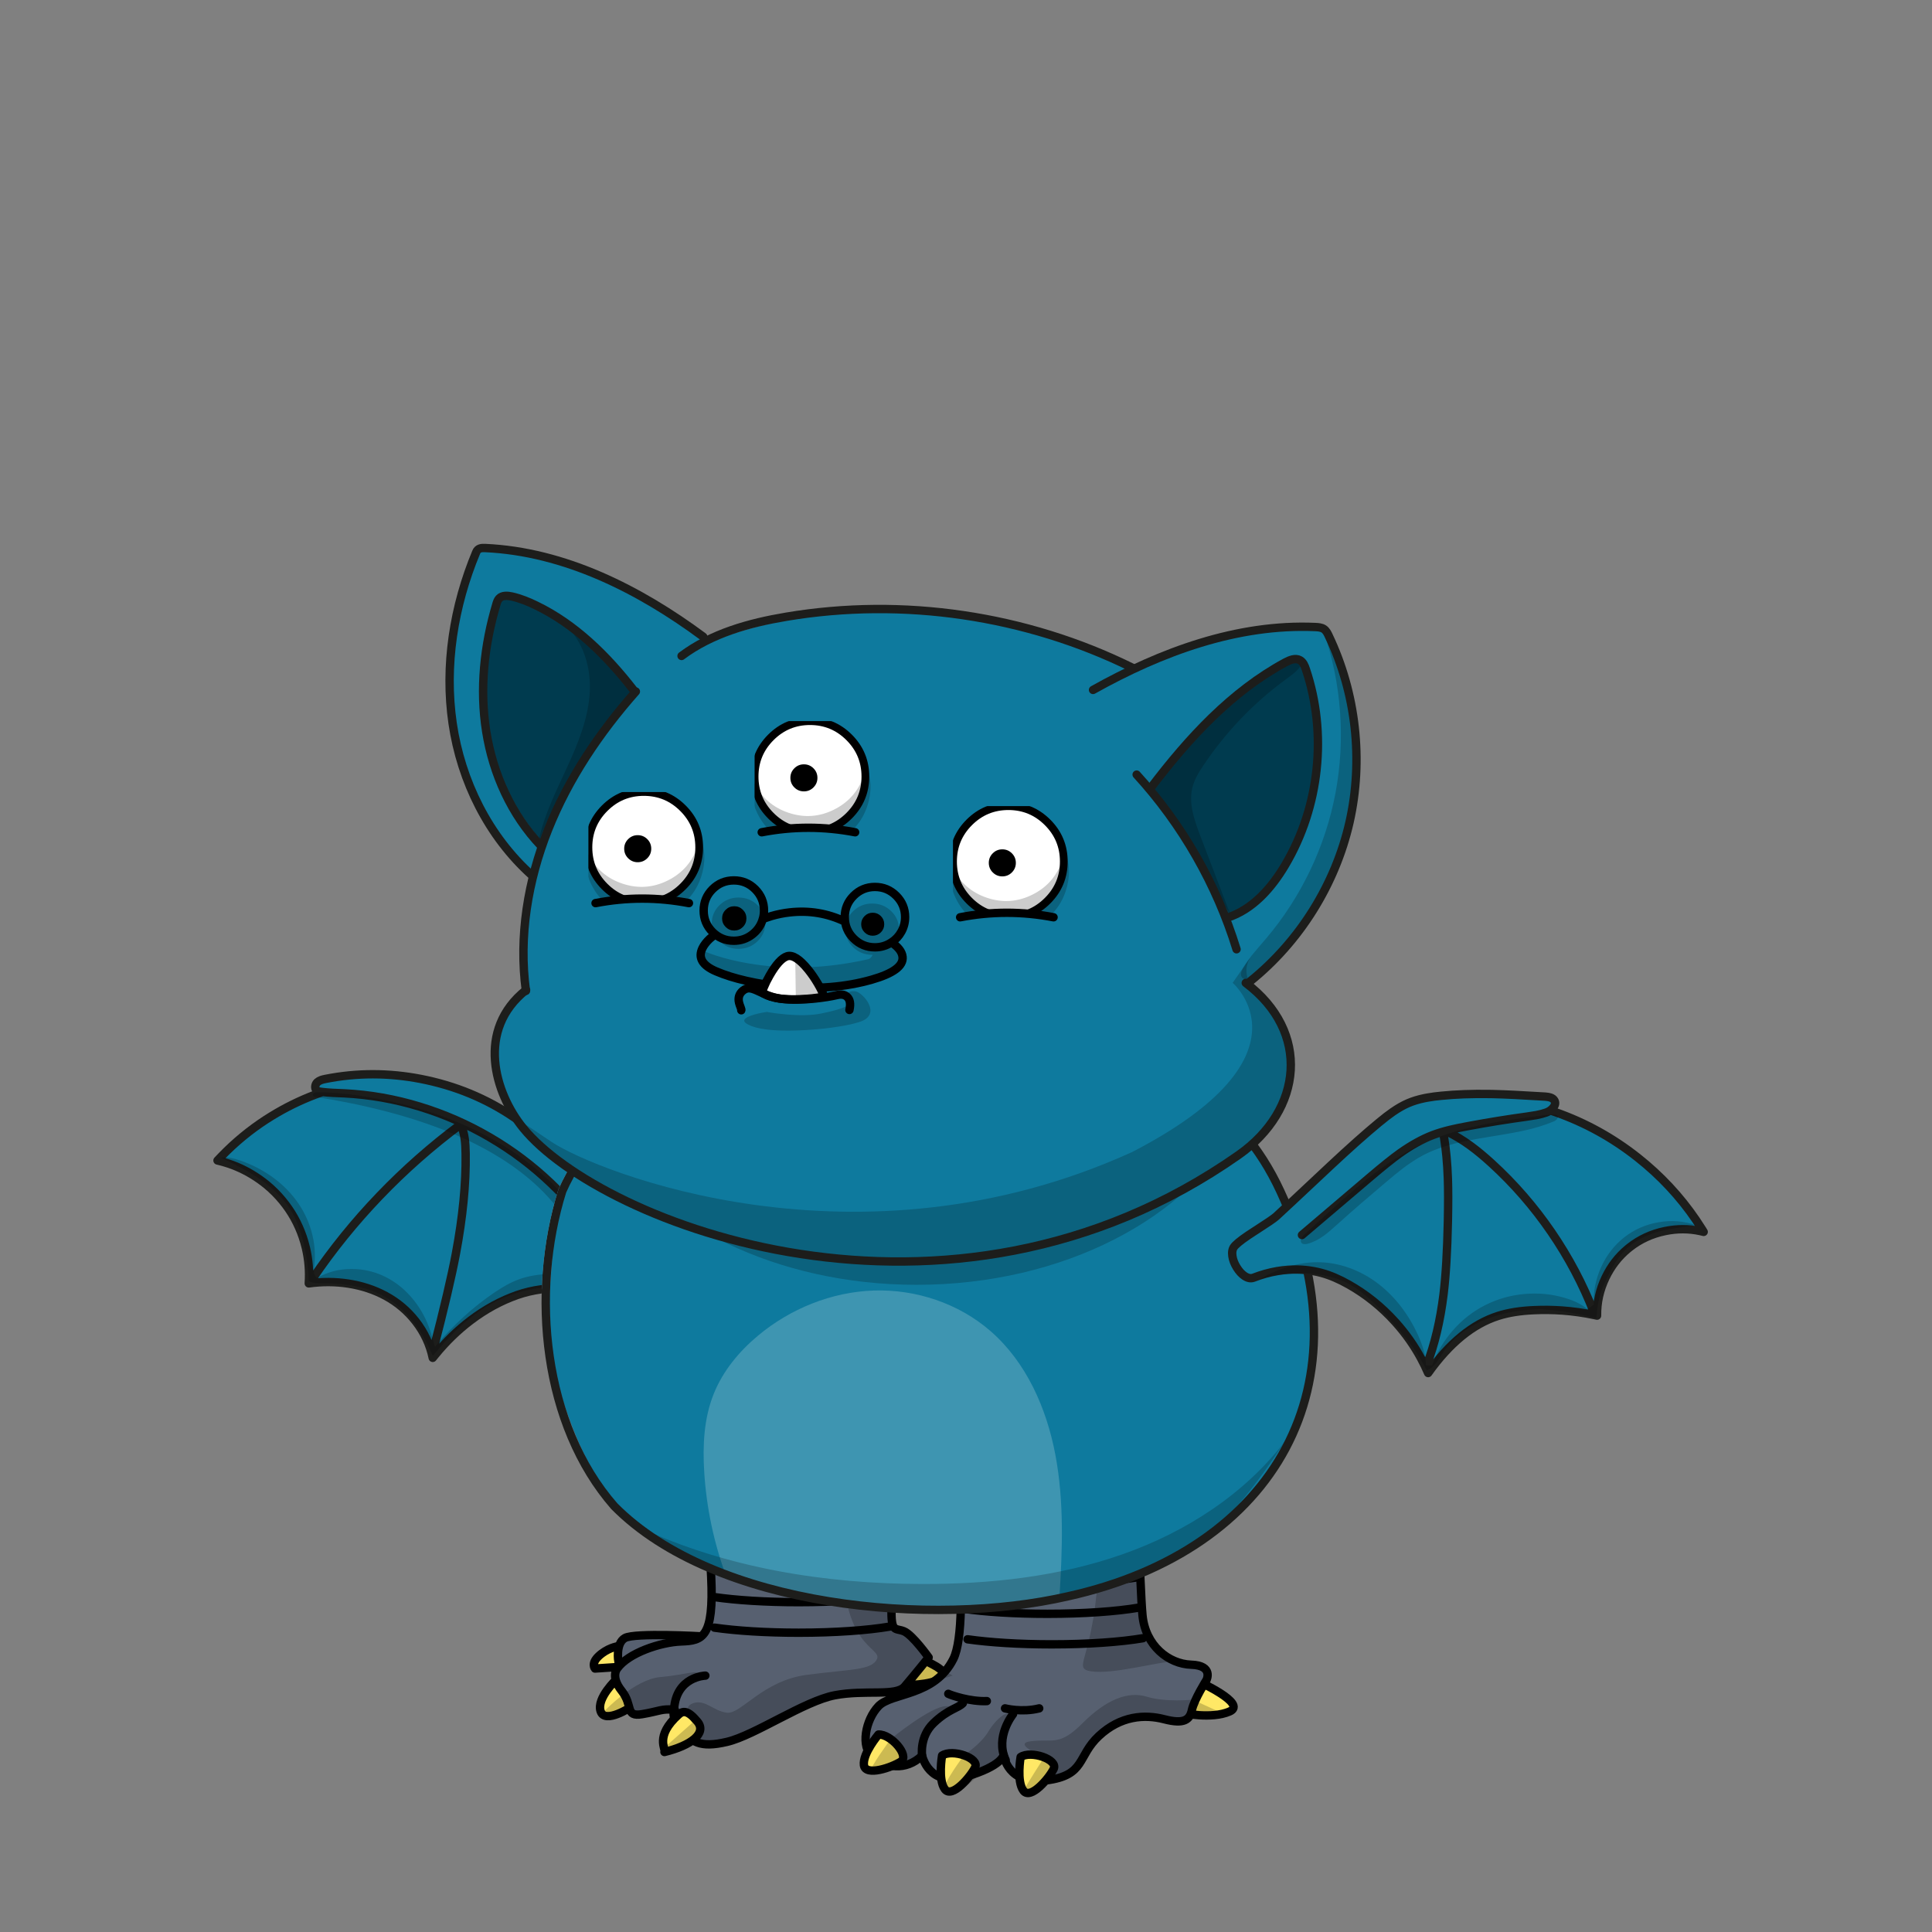
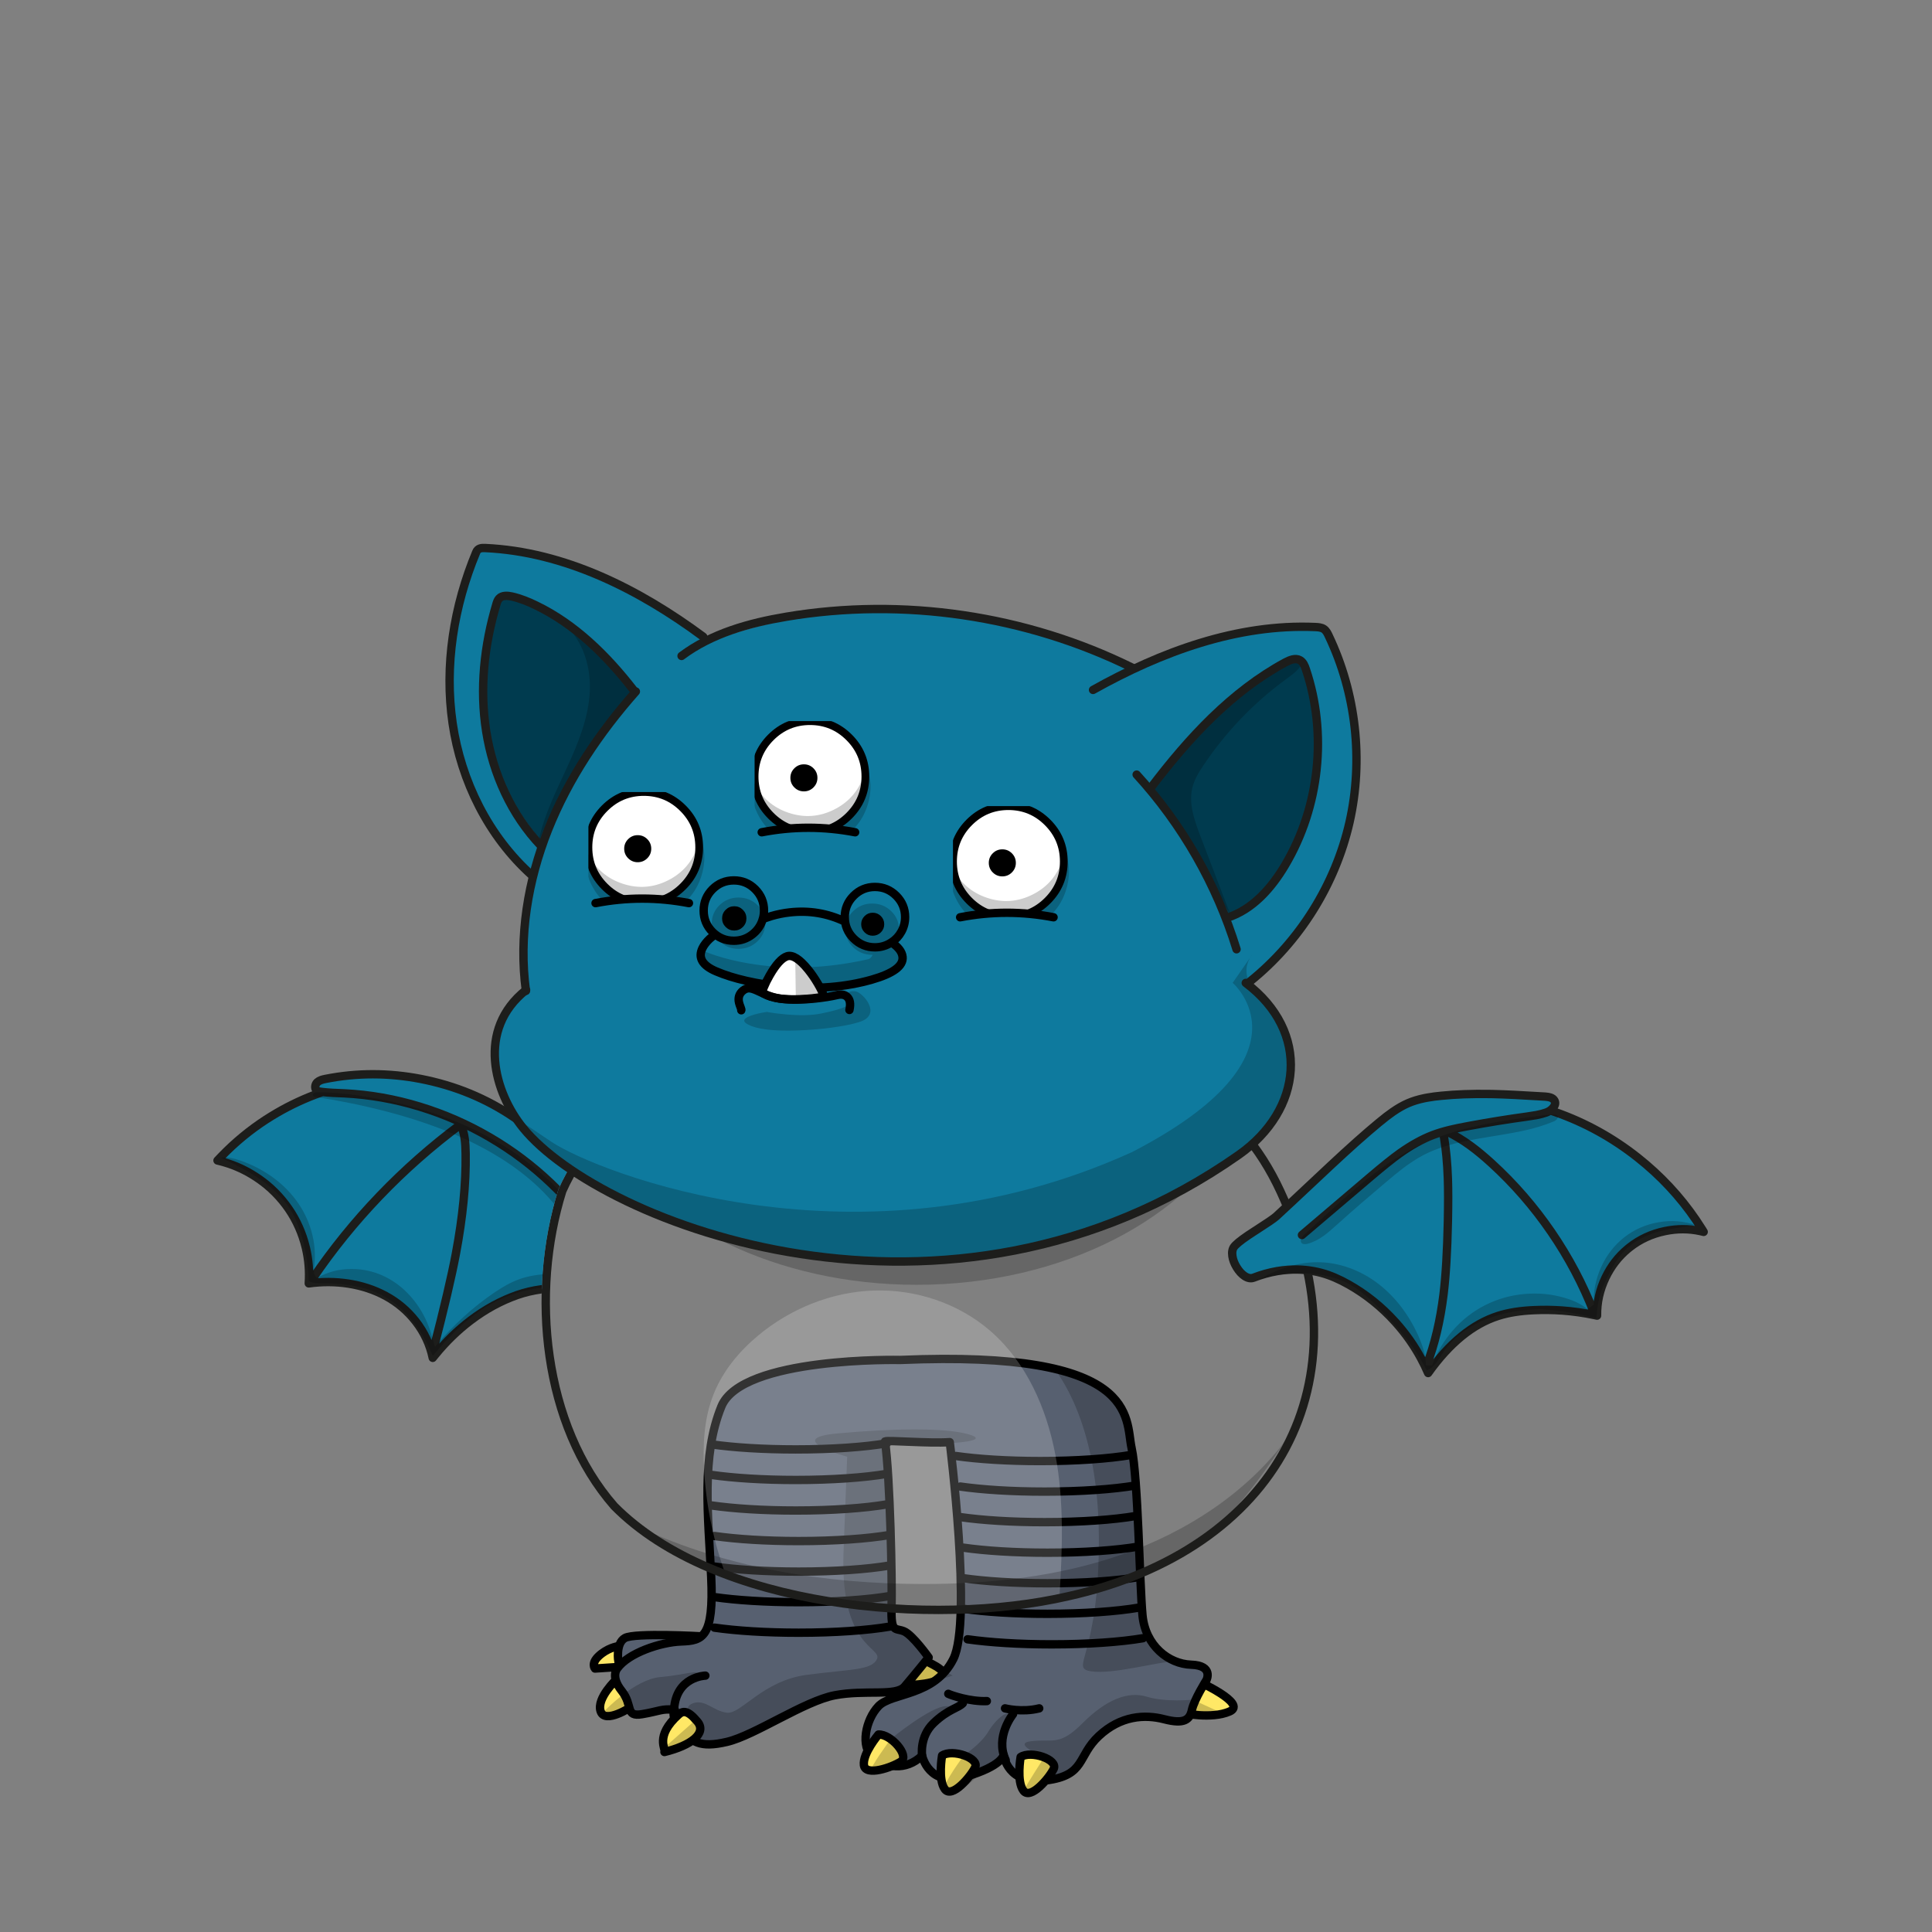
<svg xmlns="http://www.w3.org/2000/svg" xmlns:xlink="http://www.w3.org/1999/xlink" viewBox="0 0 3000 3000" width="100%" height="100%">
  <rect x="0" y="0" width="3000" height="3000" fill="#808080" stroke="none" />
  <g id="Chicken-Legs-Grey" class="legs">
    <defs>
      <style>    .leg-color {     fill: #576070;    }   </style>
    </defs>
    <g>
      <path d="M957.49,2607.56s-31.62,29.36-24.85,49.69,47.44-6.78,47.44-6.78l-22.59-42.92Z" style="fill: #ffe866; stroke: #000; stroke-linecap: round; stroke-linejoin: round; stroke-width: 13px;" />
      <path d="M1432.97,2575.93c-5.29,.39,33.14,13.32,31.62,23.72-2.4,16.5-55.34,16.94-55.34,16.94l23.72-40.66Z" style="fill: #ffe866; stroke: #000; stroke-linecap: round; stroke-linejoin: round; stroke-width: 13px;" />
      <path d="M961.16,2556.17c-3.39,0-18.64,3.39-31.34,15.25s-5.93,19.48-5.93,19.48l50.82-3.39-13.55-31.34Z" style="fill: #ffe866; stroke: #000; stroke-linecap: round; stroke-linejoin: round; stroke-width: 13px;" />
      <path d="M1857.84,2609.24c1.6,1.2,79.89,35.95,51.53,48.33s-73.89,2.4-72.7,2,21.17-50.33,21.17-50.33Z" style="fill: #ffe866; stroke: #000; stroke-linecap: round; stroke-linejoin: round; stroke-width: 13px;" />
      <path class="leg-color" d="M960.31,2580.73s-5.08-28.8,10.16-37.27,119.44-2.54,119.44-2.54l-14.4,42.35-115.2-2.54Z" style="stroke: #000; stroke-linecap: round; stroke-miterlimit: 10; stroke-width: 13px;" />
      <path class="leg-color" data-name="leg-color" d="M1397.96,2111.75s-246.21-5.65-277.83,72.28-20.33,169.41-15.81,264.28-13.55,99.39-46.31,100.52-82.45,18.07-99.39,41.79c0,0-11.29,12.42,6.78,35.01,18.07,22.59,4.52,40.66,31.62,36.14s30.49-9.04,50.82-6.78c0,0-7.91,9.04,9.04,29.36s29.36,30.49,72.28,20.33c42.92-10.16,119.72-63.25,167.15-72.28s94.87,2.26,108.42-13.55c13.55-15.81,37.27-45.18,37.27-45.18,0,0-24.85-35.01-38.4-40.66s-20.33,3.39-19.2-37.27-2.26-203.29-10.16-257.51c4.52-2.26,67.76,3.39,100.52,1.13,0,0,35.01,277.83,5.65,336.56s-96,51.95-116.33,73.41-28.24,63.25-9.04,79.06,50.82,22.59,76.8-2.26c0,0,10.16,49.69,67.76,32.75s58.73-33.88,58.73-33.88c0,0,5.65,47.44,66.64,39.53s47.44-37.27,81.32-68.89,71.15-33.88,101.65-25.98,39.53,1.13,42.92-14.68,22.59-46.31,22.59-46.31c0,0,11.29-22.59-23.72-23.72s-71.15-29.36-75.67-76.8-6.78-213.46-16.94-259.76,13.55-152.47-359.15-136.66Z" style="stroke: #000; stroke-linecap: round; stroke-linejoin: round; stroke-width: 13px;" />
      <g id="legs-ridges">
        <g>
          <path d="M1381.7,2430.87c-34.53,5.84-85.12,9.53-141.5,9.53-50.81,0-96.91-3-130.79-7.86" style="fill: none; stroke: #000; stroke-linecap: round; stroke-miterlimit: 10; stroke-width: 13px;" />
          <path d="M1381.7,2478.31c-34.53,5.84-85.12,9.53-141.5,9.53-50.81,0-96.91-3-130.79-7.86" style="fill: none; stroke: #000; stroke-linecap: round; stroke-miterlimit: 10; stroke-width: 13px;" />
          <path d="M1381.7,2525.74c-34.53,5.84-85.12,9.53-141.5,9.53-50.81,0-96.91-3-130.79-7.86" style="fill: none; stroke: #000; stroke-linecap: round; stroke-miterlimit: 10; stroke-width: 13px;" />
          <path d="M1381.7,2383.44c-34.53,5.84-85.12,9.53-141.5,9.53-50.81,0-96.91-3-130.79-7.86" style="fill: none; stroke: #000; stroke-linecap: round; stroke-miterlimit: 10; stroke-width: 13px;" />
          <path d="M1377.18,2336c-34.53,5.84-85.12,9.53-141.5,9.53-50.81,0-96.91-3-130.79-7.86" style="fill: none; stroke: #000; stroke-linecap: round; stroke-miterlimit: 10; stroke-width: 13px;" />
          <path d="M1377.18,2288.57c-34.53,5.84-85.12,9.53-141.5,9.53-50.81,0-96.91-3-130.79-7.86" style="fill: none; stroke: #000; stroke-linecap: round; stroke-miterlimit: 10; stroke-width: 13px;" />
          <path d="M1377.18,2241.13c-34.53,5.84-85.12,9.53-141.5,9.53-50.81,0-96.91-3-130.79-7.86" style="fill: none; stroke: #000; stroke-linecap: round; stroke-miterlimit: 10; stroke-width: 13px;" />
        </g>
        <g>
          <path d="M1767.96,2448.94c-34.53,5.84-85.12,9.53-141.5,9.53-50.81,0-96.91-3-130.79-7.86" style="fill: none; stroke: #000; stroke-linecap: round; stroke-miterlimit: 10; stroke-width: 13px;" />
          <path d="M1767.96,2496.38c-34.53,5.84-85.12,9.53-141.5,9.53-50.81,0-96.91-3-130.79-7.86" style="fill: none; stroke: #000; stroke-linecap: round; stroke-miterlimit: 10; stroke-width: 13px;" />
          <path d="M1774.73,2543.81c-34.53,5.84-85.12,9.53-141.5,9.53-50.81,0-96.91-3-130.79-7.86" style="fill: none; stroke: #000; stroke-linecap: round; stroke-miterlimit: 10; stroke-width: 13px;" />
          <path d="M1767.96,2401.51c-34.53,5.84-85.12,9.53-141.5,9.53-50.81,0-96.91-3-130.79-7.86" style="fill: none; stroke: #000; stroke-linecap: round; stroke-miterlimit: 10; stroke-width: 13px;" />
          <path d="M1763.44,2354.07c-34.53,5.84-85.12,9.53-141.5,9.53-50.81,0-96.91-3-130.79-7.86" style="fill: none; stroke: #000; stroke-linecap: round; stroke-miterlimit: 10; stroke-width: 13px;" />
          <path d="M1763.44,2306.64c-34.53,5.84-85.12,9.53-141.5,9.53-50.81,0-96.91-3-130.79-7.86" style="fill: none; stroke: #000; stroke-linecap: round; stroke-miterlimit: 10; stroke-width: 13px;" />
          <path d="M1756.66,2259.2c-34.53,5.84-85.12,9.53-141.5,9.53-50.81,0-96.91-3-130.79-7.86" style="fill: none; stroke: #000; stroke-linecap: round; stroke-miterlimit: 10; stroke-width: 13px;" />
        </g>
      </g>
      <path d="M1364.08,2693.39s-24.85,29.36-22.59,47.44,44.05,3.39,57.6-5.65-15.81-42.92-35.01-41.79Z" style="fill: #ffe866; stroke: #000; stroke-linecap: round; stroke-linejoin: round; stroke-width: 13px;" />
      <path d="M1462.84,2726.03s-6.64,37.89,4.42,52.35c11.06,14.46,39.74-19.29,46.89-33.93s-35.3-29.08-51.31-18.43Z" style="fill: #ffe866; stroke: #000; stroke-linecap: round; stroke-linejoin: round; stroke-width: 13px;" />
      <path d="M1584.82,2728.29s-6.64,37.89,4.42,52.35c11.06,14.46,39.74-19.29,46.89-33.93s-35.3-29.08-51.31-18.43Z" style="fill: #ffe866; stroke: #000; stroke-linecap: round; stroke-linejoin: round; stroke-width: 13px;" />
      <path d="M1431.84,2726.15s-4.52-29.36,18.07-50.82,37.27-22.59,45.18-30.49" style="fill: none; stroke: #000; stroke-linecap: round; stroke-linejoin: round; stroke-width: 13px;" />
      <path d="M1472.5,2630.15c4.52,2.26,33.88,12.42,59.86,11.29" style="fill: none; stroke: #000; stroke-linecap: round; stroke-linejoin: round; stroke-width: 13px;" />
      <path d="M1560.6,2652.73s25.98,6.78,53.08,0" style="fill: none; stroke: #000; stroke-linecap: round; stroke-linejoin: round; stroke-width: 13px;" />
      <path d="M1573.02,2661.77s-28.36,35.01-11.42,71.15" style="fill: none; stroke: #000; stroke-linecap: round; stroke-linejoin: round; stroke-width: 13px;" />
      <path d="M1053.85,2662.29c6.69-5.99,14.06-7.03,29.11,11.04,15.06,18.07-10.04,37.13-51.2,47.17,3.01-4.01-16.06-24.09,22.09-58.21Z" style="fill: #ffe866; stroke: #000; stroke-linecap: round; stroke-linejoin: round; stroke-width: 13px;" />
      <path d="M1095.28,2601.91s-45.18,1.13-48.56,51.95" style="fill: none; stroke: #000; stroke-linecap: round; stroke-linejoin: round; stroke-width: 13px;" />
    </g>
    <path d="M939.42,2656.12s46.31-48.56,85.84-51.95,64.38-13.55,55.34-2.26-32.75,23.72-32.75,38.4-12.42,15.81-29.36,16.94-39.53,2.26-38.4-6.78-16.94,20.33-40.66,5.65Z" style="opacity: .2;" />
    <path d="M1035.42,2710.33l39.53-35.01s-18.07-23.72,1.13-30.49,31.62,12.42,53.08,14.68,55.34-49.69,123.11-58.73,101.65-6.78,109.55-24.85-57.6-18.07-51.95-166.02l5.65-147.95s-101.65-28.24-14.68-36.14,164.89-9.04,202.16,1.13-20.33,14.68-53.08,14.68-80.19-16.94-73.41,13.55,10.16,263.15,10.16,263.15c0,0,44.05,33.88,50.82,48.56s41.79,35.01,41.79,35.01c0,0-63.25,21.46-106.16,23.72s-82.45,0-156.99,38.4-93.74,49.69-124.24,41.79-36.14,11.29-42.92,11.29-19.2,9.04-13.55-6.78Z" style="opacity: .2;" />
    <g style="opacity: .2;">
      <path d="M1469.11,2649.35c-23.72,0-85.84,50.82-85.84,50.82,0,0-35.01,47.44-30.49,49.69,4.52,2.26,37.27-7.91,51.95-7.91s27.11-9.04,25.98-23.72c-1.13-14.68,19.2-40.66,33.88-55.34s28.24-13.55,4.52-13.55Z" />
      <path d="M1534.62,2688.88c-11.29,19.2-37.27,36.14-37.27,36.14,0,0-35.72,47.45-30.08,53.37,19.61,20.61,50.41-26.26,65.1-30.78s24.85-18.07,22.59-32.75c-2.26-14.68,9.04-28.24,11.29-46.31s-20.33,1.13-31.62,20.33Z" />
      <path d="M1851.98,2639.18s-41.79,4.52-71.15-4.52-63.25,4.52-99.39,40.66c-36.14,36.14-45.18,24.85-79.06,28.24-33.88,3.39,19.2,24.85,19.2,24.85,0,0-28.24,44.05-32.34,52.24,0,0,6.37,3.1,14.27,1.98s10.16-19.2,33.88-22.59c23.72-3.39,23.72,1.13,51.95-45.18,28.24-46.31,74.54-51.95,118.59-45.18,44.05,6.78,49.69-4.52,49.69-4.52l36.14-6.78-41.79-19.2Z" />
      <path d="M1693.87,2595.13c33.88,5.65,107.29-15.81,127.62-14.68s-51.95-10.16-51.95-105.04,25.98-338.82-128.75-346.73c-4.65-.24,64.38,70.02,65.51,257.51,1.13,187.48-46.31,203.29-12.42,208.94Z" />
    </g>
  </g>
  <g id="Blue-Bib" class="body">
    <defs>
      <style>    .arm-back {     clip-path: url(#body-mask);    }   </style>
      <clipPath id="body-mask">
        <path d="M0,0V3000H3000V0H0ZM2007.25,2241.91c-29.39,59.38-73.98,110.47-132.54,151.86-59.7,42.2-132.04,72.92-215.01,91.32-52.86,12.2-114.33,19.46-177.72,20.97-8.73,.21-17.46,.31-26.18,.31-57.68,0-114.94-4.57-170.58-13.64-68.93-11.23-131.9-28.87-187.14-52.43-60.73-25.91-110.79-58.49-148.78-96.85-.09-.09-.18-.19-.27-.29-53.16-60.72-88.44-142.3-102.04-235.9-12.54-86.36-5.5-178.59,19.82-259.72,.07-.24,.16-.47,.26-.7,28.7-64.79,79.11-120.48,145.78-161.04,62.3-37.9,136.4-60.44,208.65-63.46,.06,0,.12,0,.19,0,43.14-.57,87.03-2.18,129.47-3.74,136.96-5.03,266.32-9.78,378.66,17.41,60.71,14.69,110.76,37.39,153,69.39,47.27,35.81,83.71,82.29,111.4,142.12,33.01,71.34,50.65,141.95,52.43,209.88,1.73,66.08-11.53,128.15-39.42,184.5Z" style="fill: #5cff1f;" />
      </clipPath>
    </defs>
    <g>
      <g>
-         <path class="body-color" d="M2028.6,1959.93c-19.61-56.26-42.32-111.87-75.09-161.54-32.77-49.68-76.38-93.42-129.93-119.09-29.16-14.06-60.77-22.58-92.38-29.93-87.22-20.39-176.9-32.9-266.18-27.35-34.71,2.19-69.16,6.97-104,8.77-64.51,3.35-129.41-3.74-195.09,5.42-64.64,12.77-127.22,38.58-179.35,78.84-52.13,40.26-96.44,84.02-116.05,147.11-11.1,35.74-12.33,84.88-15.43,122.17-1.81,21.16-3.35,42.45-1.16,61.8-2.19,54.19,11.74,107.87,30.58,158.7,23.87,64.51,57.68,128.38,113.03,169.15,15.1,11.1,31.48,20.39,48.13,29.03,75.22,39.48,155.61,69.29,237.15,88.25,33.81-1.42,67.48,4.26,101.16,7.48,138.7,13.68,279.47-13.42,409.27-63.35,71.09-39.1,141.54-85.42,185.28-153.8,37.03-57.8,52-127.09,58.32-195.99,1.94-37.81,8.26-78.19-8.26-125.67Z" style="fill: #0e7a9e;" />
        <path d="M1127.6,2447.52c-19.1-51.74-30.58-106.32-34.06-161.28-2.58-41.16-.65-83.61,14.71-121.8,14.19-35.48,39.35-65.93,68.77-90.45,50.19-41.93,114.19-67.87,179.61-70.06,65.42-2.19,131.87,19.87,181.28,62.84,55.74,48.39,87.22,119.87,100.9,192.38,13.68,72.51,10.97,146.96,6.19,221.93-169.54,37.42-350.18,24.26-517.4-33.55Z" style="fill: #fff; isolation: isolate; opacity: .2;" />
      </g>
      <path id="Shadows" d="M1997.5,2235.14c-63.22,84-155.48,143.61-254.7,178.44-99.22,34.84-205.41,46.19-310.7,46.06-150.96-.26-303.86-24.77-439.72-88.13,100.64,82.45,233.54,114.7,363.21,126.58,58.58,5.29,117.67,7.1,176.12,.26,49.03-5.68,97.29-17.29,145.28-28.9,52.9-12.77,106.45-26.19,153.41-53.55,70.58-41.16,119.87-110.06,167.09-180.77Z" style="isolation: isolate; opacity: .2;" />
      <path id="Lines" d="M1221.79,1628.84c-142.19,5.94-289.67,87.22-348.76,220.64-49.55,158.7-29.68,363.08,80.9,489.4,156.77,158.32,494.69,188.25,704.36,139.87,324.63-72,467.21-332.12,330.05-628.49-131.22-283.47-453.14-225.54-766.55-221.41Z" style="fill: none; stroke: #1d1d1b; stroke-linecap: round; stroke-linejoin: round; stroke-width: 13px;" />
    </g>
    <path id="neck-shadow" d="M1189.02,1632.88c-100.67,2.1-184.45,61.31-233.69,106.13-8.39,9.98-15.09,19.09-20.23,26.7,84.4,135.27,271.23,229.33,488.19,229.33,228.44,0,423.49-104.27,500.72-251.14-170.38-177-574.6-114.35-734.99-111.01Z" style="opacity: .2;" />
  </g>
  <g id="Bat-Wings" class="arms">
    <defs>
      <style>   </style>
    </defs>
    <g class="arm-front">
      <g id="bat-wing-front" transform="translate(1913.3 1698.65)">
        <animateTransform attributeName="transform" additive="replace" type="translate" repeatCount="indefinite" dur="1.333s" keyTimes="0;.025;.025;.05;.05;.075;.075;.1;.1;.125;.125;.15;.15;.175;.175;.2;.2;.225;.225;.25;.25;.275;.275;.3;.3;.325;.325;.35;.35;.375;.375;.4;.4;.425;.425;.45;.45;.475;.475;.5;.5;.525;.525;.55;.55;.575;.575;.6;.6;.625;.625;.65;.65;.675;.675;.7;.7;.725;.725;.75;.75;.775;.775;.8;.8;.825;.825;.85;.85;.875;.875;.9;.9;.925;.925;.95;.95;.975;.975;1" values="1975.25,1943.35;1975.25,1943.35;1975.237,1943.316;1975.237,1943.316;1975.262,1943.444;1975.262,1943.444;1975.267,1943.395;1975.267,1943.395;1975.297,1943.432;1975.297,1943.432;1975.298,1943.415;1975.298,1943.415;1975.304,1943.448;1975.304,1943.448;1975.261,1943.353;1975.261,1943.353;1975.355,1943.321;1975.355,1943.321;1975.263,1943.435;1975.263,1943.435;1975.337,1943.367;1975.337,1943.367;1975.365,1943.379;1975.365,1943.379;1975.324,1943.367;1975.324,1943.367;1975.383,1943.309;1975.383,1943.309;1975.289,1943.406;1975.289,1943.406;1975.313,1943.426;1975.313,1943.426;1975.284,1943.329;1975.284,1943.329;1975.363,1943.425;1975.363,1943.425;1975.27,1943.401;1975.27,1943.401;1975.322,1943.325;1975.322,1943.325;1975.396,1943.306;1975.396,1943.306;1975.42,1943.295;1975.42,1943.295;1975.338,1943.377;1975.338,1943.377;1975.38,1943.284;1975.38,1943.284;1975.381,1943.282;1975.381,1943.282;1975.351,1943.388;1975.351,1943.388;1975.442,1943.293;1975.442,1943.293;1975.35,1943.393;1975.35,1943.393;1975.387,1943.342;1975.387,1943.342;1975.418,1943.329;1975.418,1943.329;1975.371,1943.379;1975.371,1943.379;1975.284,1943.278;1975.284,1943.278;1975.309,1943.443;1975.309,1943.443;1975.394,1943.428;1975.394,1943.428;1975.379,1943.297;1975.379,1943.297;1975.355,1943.335;1975.355,1943.335;1975.389,1943.379;1975.389,1943.379;1975.278,1943.399;1975.278,1943.399;1975.281,1943.31;1975.281,1943.31;1975.25,1943.35;1975.25,1943.35" calcMode="discrete" />
        <animateTransform attributeName="transform" additive="sum" type="rotate" repeatCount="indefinite" dur="1.333s" keyTimes="0;.025;.025;.05;.05;.075;.075;.1;.1;.125;.125;.15;.15;.175;.175;.2;.2;.225;.225;.25;.25;.275;.275;.3;.3;.325;.325;.35;.35;.375;.375;.4;.4;.425;.425;.45;.45;.475;.475;.5;.5;.525;.525;.55;.55;.575;.575;.6;.6;.625;.625;.65;.65;.675;.675;.7;.7;.725;.725;.75;.75;.775;.775;.8;.8;.825;.825;.85;.85;.875;.875;.9;.9;.925;.925;.95;.95;.975;.975;1" values="0,0,0;0,0,0;-.086,0,0;-.086,0,0;-.343,0,0;-.343,0,0;-.771,0,0;-.771,0,0;-1.371,0,0;-1.371,0,0;-2.143,0,0;-2.143,0,0;-3.085,0,0;-3.085,0,0;-4.199,0,0;-4.199,0,0;-5.486,0,0;-5.486,0,0;-6.943,0,0;-6.943,0,0;-8.529,0,0;-8.529,0,0;-9.986,0,0;-9.986,0,0;-11.272,0,0;-11.272,0,0;-12.386,0,0;-12.386,0,0;-13.329,0,0;-13.329,0,0;-14.1,0,0;-14.1,0,0;-14.701,0,0;-14.701,0,0;-15.129,0,0;-15.129,0,0;-15.386,0,0;-15.386,0,0;-15.473,0,0;-15.473,0,0;-15.395,0,0;-15.395,0,0;-15.164,0,0;-15.164,0,0;-14.776,0,0;-14.776,0,0;-14.235,0,0;-14.235,0,0;-13.538,0,0;-13.538,0,0;-12.688,0,0;-12.688,0,0;-11.682,0,0;-11.682,0,0;-10.522,0,0;-10.522,0,0;-9.206,0,0;-9.206,0,0;-7.736,0,0;-7.736,0,0;-6.266,0,0;-6.266,0,0;-4.951,0,0;-4.951,0,0;-3.791,0,0;-3.791,0,0;-2.785,0,0;-2.785,0,0;-1.934,0,0;-1.934,0,0;-1.237,0,0;-1.237,0,0;-.696,0,0;-.696,0,0;-.309,0,0;-.309,0,0;-.078,0,0;-.078,0,0;0,0,0;0,0,0" calcMode="discrete" />
        <animateTransform attributeName="transform" additive="sum" type="scale" repeatCount="indefinite" dur="1.333s" keyTimes="0;.275;.275;.725;.725;1" values="1,1;1,1;1,.999;1,.999;1,1;1,1" calcMode="discrete" />
        <animateTransform attributeName="transform" additive="sum" type="translate" repeatCount="indefinite" dur="1.333s" keyTimes="0;.025;.025;.05;.05;.075;.075;.125;.125;.15;.15;.175;.175;.2;.2;.225;.225;.25;.25;.275;.275;.3;.3;.325;.325;.35;.35;.375;.375;.4;.4;.425;.425;.45;.45;.475;.475;.525;.525;.55;.55;.575;.575;.6;.6;.625;.625;.65;.65;.675;.675;.7;.7;.75;.75;.775;.775;.8;.8;.825;.825;.85;.85;.9;.9;.925;.925;.95;.95;.975;.975;1" values="-61.95,-244.7;-61.95,-244.7;-62,-244.7;-62,-244.7;-61.95,-244.75;-61.95,-244.75;-62.05,-244.75;-62.05,-244.75;-62,-244.75;-62,-244.75;-62,-244.8;-62,-244.8;-62,-244.7;-62,-244.7;-62.15,-244.65;-62.15,-244.65;-62,-244.8;-62,-244.8;-62,-244.7;-62,-244.7;-61.95,-244.8;-61.95,-244.8;-62.05,-244.7;-62.05,-244.7;-62.1,-244.65;-62.1,-244.65;-61.95,-244.8;-61.95,-244.8;-62,-244.75;-62,-244.75;-61.95,-244.7;-61.95,-244.7;-62,-244.8;-62,-244.8;-61.95,-244.75;-61.95,-244.75;-62.05,-244.65;-62.05,-244.65;-62.05,-244.7;-62.05,-244.7;-61.95,-244.75;-61.95,-244.75;-62.05,-244.7;-62.05,-244.7;-62.05,-244.65;-62.05,-244.65;-62.05,-244.8;-62.05,-244.8;-62.1,-244.8;-62.1,-244.8;-61.95,-244.75;-61.95,-244.75;-62.1,-244.7;-62.1,-244.7;-62.05,-244.8;-62.05,-244.8;-61.95,-244.6;-61.95,-244.6;-62,-244.8;-62,-244.8;-62.05,-244.75;-62.05,-244.75;-62.1,-244.7;-62.1,-244.7;-62.1,-244.75;-62.1,-244.75;-61.95,-244.7;-61.95,-244.7;-62,-244.7;-62,-244.7;-61.95,-244.7;-61.95,-244.7" calcMode="discrete" />
        <g>
          <g>
            <path class="arm-color" fill="#0E7A9E" stroke="none" d="M252.85 353.65Q255.086 356.327 257.3 359.1 273.309 379.179 293.2 410.5 277.076 380.633 253.9 354.8 253.379 354.219 252.85 353.65M19.25 282.75Q20.010 283.486 20.75 284.15 27 289.8 34.1 290.8 50.431 279.960 69.45 275.2 51.406 278.339 33.35 285.3 26.95 287.8 19.35 282.8 19.312 282.775 19.25 282.75M36.25 212.1Q30.166 213.621 22.4 214.85 13.7 222.5 9.7 227.65 6.828 231.286 5.05 234.95 12.536 227.258 35 212.9 35.638 212.491 36.25 212.1M298.5 6.6Q298.676 6.563 298.85 6.5 277.141 10.701 260.45 18.7 213.7 48.25 175.45 87.1 167.65 94.95 154.1 109.7 152.943 110.955 151.8 112.15 196.603 70.275 227.8 44.5 240.65 33.85 249.5 27.8 261.85 19.25 273.2 14.35 284.5 9.5 298.5 6.6M535 340.8Q551.8 344.1 563 344.5 562.996 343.983 563 343.45 537.773 338.119 512.2 336.3 519.091 337.642 535 340.8M479.25 1.9Q475 1.15 467.8 .9 433.918 -.258 399.75 .1 402.494 .141 405.25 .2 432.25 .8 485.75 4.15 486.349 4.194 486.9 4.25 483.559 2.692 479.25 1.9M671.9 213Q700.100 207.103 727.1 213 728.356 211.824 729.85 210.45 725.186 202.975 720.25 195.7 678.081 143.649 625.45 102.35 567.892 57.208 502.05 28.3 498.616 27.104 495.15 25.95 498.616 27.104 502.05 28.3 498.688 26.834 495.3 25.4 495.926 24.542 496.35 23.6 492.730 27.023 487.55 28.9 481.05 31.2 472.55 32.85 467.8 33.75 457.2 35.25 413.45 41.2 367.15 49.8 349.35 53.1 338.95 55.6 323.5 59.3 311.4 63.9 287 73.2 260.25 92.2 243.95 103.85 214.15 129.15L108.35 219.1 214.15 129.15Q243.95 103.85 260.25 92.2 287 73.2 311.4 63.9 323.5 59.3 338.95 55.6 349.35 53.1 367.15 49.8 413.45 41.2 457.2 35.25 467.8 33.75 472.55 32.85 481.05 31.2 487.55 28.9 492.730 27.023 496.35 23.6 498.183 19.774 496.65 14.85 494.8 9.05 489.75 5.8 488.430 4.946 486.9 4.25 486.349 4.194 485.75 4.15 432.25 .8 405.25 .2 402.494 .141 399.75 .1 376.423 .345 352.95 1.3 323.5 2.5 305.5 5.35 304.707 5.477 303.9 5.6L298.85 6.5Q298.676 6.563 298.5 6.6 284.5 9.5 273.2 14.35 261.85 19.25 249.5 27.8 240.65 33.85 227.8 44.5 196.603 70.275 151.8 112.15 138.884 126.181 132.85 132.4 118.8 146.6 110 154.45 90.8 171.6 84.35 177.5 70 190.5 59.15 200.9 53.55 205.85 47.1 208.6 42.574 210.506 36.25 212.1 35.638 212.491 35 212.9 12.536 227.258 5.05 234.95 2.990 239.182 2.4 243.45 1.4 250.4 4.25 258.45 6.4 264.5 11.3 272.35 15.198 278.663 19.25 282.75 19.312 282.775 19.35 282.8 26.95 287.8 33.35 285.3 51.406 278.339 69.45 275.2 90.510 269.949 114.85 272.1 158.05 275.85 195.55 300.75 225.379 320.544 252.85 353.65 253.379 354.219 253.9 354.8 277.076 380.633 293.2 410.5 299.227 419.957 305.6 430.45 320.45 405.3 343.05 385.2 365.05 365.65 392.2 352.85 419.3 340.05 448.4 335.5 478.3 330.8 507.15 335.35 507.969 335.483 512.2 336.3 537.773 338.119 563 343.45 563.034 314.616 576.15 287.6 589.45 260.3 612.55 241.9 613.432 241.200 614.3 240.5 615.742 239.341 617.2 238.2 641.1 219.4 671.9 213M370.1 80.55Q351.85 67.2 334 58.7 351.85 67.2 370.1 80.55 385.25 91.6 402.75 107.6 455.1 155.4 495.55 214.4 535.95 273.35 561.7 339.35 535.95 273.35 495.55 214.4 455.1 155.4 402.75 107.6 385.25 91.6 370.1 80.55M335 197.3Q335.85 156.9 334.95 131.55 333.7 95.45 328.8 66.2 333.7 95.45 334.95 131.55 335.85 156.9 335 197.3 333.55 267.5 328.25 311.05 320.6 373.15 302.1 421 320.6 373.15 328.25 311.05 333.55 267.5 335 197.3M722.5 217.3Q724.212 215.649 727.1 213 700.100 207.103 671.9 213 641.1 219.4 617.2 238.2 615.742 239.341 614.3 240.5 636.818 223.298 665.05 216.95 694.65 210.25 722.5 217.3M729.85 210.45Q730.404 209.943 731 209.4 725.712 202.472 720.25 195.7 725.186 202.975 729.85 210.45Z" />
          </g>
          <path stroke="#1D1D1B" stroke-width="13" stroke-linejoin="round" stroke-linecap="round" fill="none" d="M720.25 195.725Q725.186 202.975 729.85 210.45 731.004 212.322 732.15 214.2 729.625 213.542 727.1 213M614.325 240.525Q592.425 258.678 579.7 285.35 566.15 313.75 566.6 344.25 564.799 343.85 563 343.475M512.2 336.3Q490.749 334.783 469.05 335.75 436.85 337.05 413.05 344.65 353.95 363.5 304.3 433.4 299.248 421.663 293.2 410.5M252.85 353.65Q221.334 318.823 181.2 296.1 159.1 283.5 139.15 278.05 114.05 271.2 87.1 273.05 78.290 273.672 69.475 275.2M19.275 282.75Q12.470 278.201 7.05 269.35 1.6 260.5 .35 251.8 -1.05 242.3 3.3 236.9 4.038 235.983 5.05 234.95M36.275 212.1Q63.264 194.795 68.2 190.3 78.1 181.35 147.2 116.5 149.536 114.305 151.825 112.15M298.85 6.525L303.925 5.6Q313.274 3.926 324.85 2.85 358.260 -.528 399.775 .1M486.925 4.25Q491.424 4.656 494 5.5 498.4 6.9 500.3 10.1 503.35 15.25 498.6 21.2 497.565 22.495 496.35 23.625M502.05 28.325Q571.442 52.688 629.8 98.85 682.885 140.863 720.25 195.725M495.15 25.95Q498.616 27.104 502.05 28.325M727.1 213Q700.100 207.103 671.9 213 641.1 219.4 617.2 238.2 615.742 239.341 614.325 240.525M563 343.475Q537.773 338.119 512.2 336.3M293.2 410.5Q277.076 380.633 253.9 354.8 253.379 354.219 252.85 353.65M69.475 275.2Q51.406 278.339 33.35 285.3 26.95 287.8 19.35 282.8 19.312 282.775 19.275 282.75M5.05 234.95Q12.536 227.258 35 212.9 35.638 212.491 36.275 212.1M151.825 112.15Q196.603 70.275 227.8 44.5 240.65 33.85 249.5 27.8 261.85 19.25 273.2 14.35 284.5 9.5 298.5 6.6 298.676 6.563 298.85 6.525M486.925 4.25Q486.349 4.194 485.75 4.15 432.25 .8 405.25 .2 402.494 .141 399.775 .1M496.35 23.625Q492.730 27.023 487.55 28.9 481.05 31.2 472.55 32.85 467.8 33.75 457.2 35.25 413.45 41.2 367.15 49.8 349.35 53.1 338.95 55.6 323.5 59.3 311.4 63.9 287 73.2 260.25 92.2 243.95 103.85 214.15 129.15L108.35 219.1M561.7 339.35Q535.95 273.35 495.55 214.4 455.1 155.4 402.75 107.6 385.25 91.6 370.1 80.55 351.85 67.2 334 58.7M302.1 421Q320.6 373.15 328.25 311.05 333.55 267.5 335 197.3 335.85 156.9 334.95 131.55 333.7 95.45 328.8 66.2" />
        </g>
        <g>
          <g>
            <path fill="#000" fill-opacity=".2" stroke="none" d="M499.55 42.6Q502.8 41.25 504.65 38.7 506.8 35.75 504.85 33.7 503.7 32.55 500.85 32.25 497.4 32 493 32.35 492 32.4 485.1 33.05 421.9 40.7 386.2 48.3 332.2 59.8 291.95 79.1 251.8 98.5 210.2 131.7 178.75 156.7 112.35 218.3L112.3 218.3Q105 225.05 107 230.2 107.9 232.55 111.05 233.1 113.6 233.55 116.85 232.75 129.25 229.6 142.45 220.1 150 214.65 164.7 201.3 180.05 187.35 199.85 170.25 210.95 160.65 235.55 139.75 254.4 123.7 264.9 115.75 281.6 103.1 296.45 95.25 317.35 84.25 345.25 77.1 364.05 72.3 397.05 67 435.45 60.75 449.25 57.8 478.3 51.65 499.55 42.6M656.3 215.6Q669.1 211.55 687.3 208.6 697.9 206.9 719.9 203.85 692.2 193.95 661.75 199.3 631.6 204.6 608.3 223.1 585.25 241.4 572.7 269.45 560.2 297.35 561.45 327.35 557.8 329.95 556 331.2 556.4 330.95 556.95 330.95 553.45 332.85 551.1 333.8 537.7 322.8 516.3 316.65 485.8 307.7 453.45 310.7 421 313.7 392.65 328.1 364.35 342.5 342.85 367 321.45 391.4 310.6 421.55 306.55 421.7 301.05 421.55 300.75 409.95 297.1 397.1 294.05 386.6 288.3 373.8 277.35 349.95 262.1 330.15 246 309.3 226.25 294.3 205.55 278.6 181.65 270.05 156.85 261.2 131.8 261.3 89.15 261.45 41.85 288 62.25 281.6 83.85 279.45 105.25 277.35 126.75 279.45 155.75 282.6 176.15 292.5 191.3 299.7 206.95 312.8 218.1 322.1 233.85 338.45 256.8 362.4 271.55 381.4 290.55 405.85 302.1 429.4 310 426.3 316.95 417.4 317.25 417 328.05 400.85 339.85 383.35 358.25 369.75 375.5 357 396.7 349 432.65 335.2 479.4 334.3 522.95 337.05 565.45 348.35 566.35 338.65 566.95 333.85 568 325.8 569.45 319.45 571.75 309.2 576.5 297.85 580.2 289.05 586.35 277.25 595.35 259.75 603.9 249.25 613.55 237.55 627.65 228.75 640.55 220.7 656.3 215.6Z" />
          </g>
        </g>
      </g>
    </g>
    <g class="arm-back">
      <g id="bat-wing-back" transform="translate(337.8 1665.4)">
        <animateTransform attributeName="transform" additive="replace" type="translate" repeatCount="indefinite" dur="1.333s" keyTimes="0;.025;.025;.05;.05;.075;.075;.1;.1;.125;.125;.15;.15;.175;.175;.2;.2;.225;.225;.25;.25;.275;.275;.3;.3;.325;.325;.35;.35;.375;.375;.4;.4;.425;.425;.45;.45;.475;.475;.5;.5;.525;.525;.55;.55;.575;.575;.6;.6;.625;.625;.65;.65;.675;.675;.7;.7;.725;.725;.75;.75;.775;.775;.8;.8;.825;.825;.85;.85;.875;.875;.9;.9;.925;.925;.95;.95;.975;.975;1" values="958.8,1968.25;958.8,1968.25;958.879,1968.226;958.879,1968.226;958.867,1968.337;958.867,1968.337;958.814,1968.298;958.814,1968.298;958.799,1968.221;958.799,1968.221;958.838,1968.319;958.838,1968.319;958.868,1968.312;958.868,1968.312;958.814,1968.36;958.814,1968.36;958.849,1968.259;958.849,1968.259;958.806,1968.348;958.806,1968.348;958.89,1968.314;958.89,1968.314;958.854,1968.316;958.854,1968.316;958.879,1968.258;958.879,1968.258;958.823,1968.299;958.823,1968.299;958.887,1968.255;958.887,1968.255;958.881,1968.358;958.881,1968.358;958.857,1968.246;958.857,1968.246;958.834,1968.271;958.834,1968.271;958.852,1968.337;958.852,1968.337;958.831,1968.213;958.831,1968.213;958.887,1968.283;958.887,1968.283;958.793,1968.305;958.793,1968.305;958.915,1968.217;958.915,1968.217;958.86,1968.325;958.86,1968.325;958.809,1968.354;958.809,1968.354;958.911,1968.346;958.911,1968.346;958.847,1968.334;958.847,1968.334;958.836,1968.343;958.836,1968.343;958.863,1968.309;958.863,1968.309;958.856,1968.301;958.856,1968.301;958.84,1968.254;958.84,1968.254;958.805,1968.324;958.805,1968.324;958.84,1968.303;958.84,1968.303;958.813,1968.26;958.813,1968.26;958.794,1968.309;958.794,1968.309;958.888,1968.267;958.888,1968.267;958.833,1968.183;958.833,1968.183;958.845,1968.256;958.845,1968.256;958.765,1968.307;958.765,1968.307;958.8,1968.25;958.8,1968.25" calcMode="discrete" />
        <animateTransform attributeName="transform" additive="sum" type="rotate" repeatCount="indefinite" dur="1.333s" keyTimes="0;.025;.025;.05;.05;.075;.075;.1;.1;.125;.125;.15;.15;.175;.175;.2;.2;.225;.225;.25;.25;.275;.275;.3;.3;.325;.325;.35;.35;.375;.375;.4;.4;.425;.425;.45;.45;.475;.475;.5;.5;.525;.525;.55;.55;.575;.575;.6;.6;.625;.625;.65;.65;.675;.675;.7;.7;.725;.725;.75;.75;.775;.775;.8;.8;.825;.825;.85;.85;.875;.875;.9;.9;.925;.925;.95;.95;.975;.975;1" values="0,0,0;0,0,0;.07,0,0;.07,0,0;.282,0,0;.282,0,0;.635,0,0;.635,0,0;1.129,0,0;1.129,0,0;1.765,0,0;1.765,0,0;2.542,0,0;2.542,0,0;3.46,0,0;3.46,0,0;4.52,0,0;4.52,0,0;5.721,0,0;5.721,0,0;7.028,0,0;7.028,0,0;8.229,0,0;8.229,0,0;9.289,0,0;9.289,0,0;10.207,0,0;10.207,0,0;10.983,0,0;10.983,0,0;11.619,0,0;11.619,0,0;12.114,0,0;12.114,0,0;12.467,0,0;12.467,0,0;12.679,0,0;12.679,0,0;12.75,0,0;12.75,0,0;12.687,0,0;12.687,0,0;12.494,0,0;12.494,0,0;12.176,0,0;12.176,0,0;11.73,0,0;11.73,0,0;11.156,0,0;11.156,0,0;10.455,0,0;10.455,0,0;9.626,0,0;9.626,0,0;8.671,0,0;8.671,0,0;7.586,0,0;7.586,0,0;6.375,0,0;6.375,0,0;5.163,0,0;5.163,0,0;4.079,0,0;4.079,0,0;3.123,0,0;3.123,0,0;2.294,0,0;2.294,0,0;1.593,0,0;1.593,0,0;1.019,0,0;1.019,0,0;.574,0,0;.574,0,0;.254,0,0;.254,0,0;.063,0,0;.063,0,0;0,0,0;0,0,0" calcMode="discrete" />
        <animateTransform attributeName="transform" additive="sum" type="scale" repeatCount="indefinite" dur="1.333s" keyTimes="0;.3;.3;.7;.7;1" values="1,1;1,1;1,.999;1,.999;1,1;1,1" calcMode="discrete" />
        <animateTransform attributeName="transform" additive="sum" type="translate" repeatCount="indefinite" dur="1.333s" keyTimes="0;.025;.025;.05;.05;.075;.075;.125;.125;.15;.15;.175;.175;.2;.2;.25;.25;.275;.275;.3;.3;.35;.35;.375;.375;.4;.4;.425;.425;.45;.45;.475;.475;.5;.5;.525;.525;.55;.55;.575;.575;.6;.6;.625;.625;.65;.65;.675;.675;.75;.75;.775;.775;.8;.8;.825;.825;.85;.85;.875;.875;.9;.9;.925;.925;.95;.95;.975;.975;1" values="-621,-302.85;-621,-302.85;-621.05,-302.85;-621.05,-302.85;-621.1,-302.95;-621.1,-302.95;-621,-302.9;-621,-302.9;-621,-302.95;-621,-302.95;-621.1,-302.95;-621.1,-302.95;-621.05,-303.05;-621.05,-303.05;-621.05,-302.95;-621.05,-302.95;-621,-302.9;-621,-302.9;-621.05,-303;-621.05,-303;-621,-302.9;-621,-302.9;-621.05,-302.95;-621.05,-302.95;-621,-302.95;-621,-302.95;-621,-302.9;-621,-302.9;-621.05,-302.9;-621.05,-302.9;-621.05,-302.95;-621.05,-302.95;-621.1,-302.8;-621.1,-302.8;-621.15,-302.9;-621.15,-302.9;-621,-303;-621,-303;-621.15,-302.85;-621.15,-302.85;-621.05,-302.95;-621.05,-302.95;-621.05,-303;-621.05,-303;-621.15,-303;-621.15,-303;-621.1,-302.9;-621.1,-302.9;-621.1,-302.95;-621.1,-302.95;-621.1,-302.9;-621.1,-302.9;-621.15,-303.05;-621.15,-303.05;-621.1,-302.9;-621.1,-302.9;-621.05,-302.95;-621.05,-302.95;-621,-302.95;-621,-302.95;-621.2,-302.9;-621.2,-302.9;-621.05,-302.9;-621.05,-302.9;-621.1,-302.85;-621.1,-302.85;-621.05,-302.95;-621.05,-302.95;-621,-302.85;-621,-302.85" calcMode="discrete" />
        <g>
          <g>
            <path class="arm-color" fill="#0E7A9E" stroke="none" d="M83.1 180.3Q89.25 186.35 94.95 193 117.8 219.65 130.3 251.75 133.9 261.05 137.1 272.05 136 267.55 134.7 263.05 125.4 231.35 106 205.55 95.7 191.8 83.1 180.3M2.15 140.9Q6.45 139.65 10.95 139.5 7.15 138.35 3.25 137.4 2.65 139.15 2.15 140.9M24.35 106.7Q12.75 117.6 6.65 129.55 37.8 97.4 75.5 72.9 79.5 70.3 83.55 67.85 71.05 74.65 58.8 81.9 36.6 95.2 24.35 106.7M160.5 29.9Q158.3 29.65 157.05 29.3 155.25 28.8 154 27.75 152.35 26.35 151.95 24.25 151.7 26.15 152.4 28.1 153.65 31.65 156.85 32.1 154.25 33.2 151.65 34.35 157.3 32.2 163 30.25 161.7 30.05 160.5 29.9M625.85 351.35Q626.3 351.45 626.75 351.55 625 351.05 623.3 350.4 615.45 347.35 607.3 344.85 610.1 346.5 612.7 348.35 625.25 351.25 625.85 351.35M465.35 345.5Q427.35 358.85 393 384.9 362.9 407.7 337.9 438.4 338.7 440.8 339.45 443.2 371.1 399.9 417.7 371.3 457.7 346.7 502.7 336.65 483 339.35 465.35 345.5M385.25 126.3Q385.1 112.25 383.8 102.95 382 90.2 377.5 80.6 309.4 131.3 251.2 192.1 193.95 251.85 147.75 319.85 148.25 322.75 148.85 325.9 179.1 320.7 209.8 326.75 240.25 332.75 266.25 348.9 292.2 364.95 311.25 389.5 326.2 408.75 335.05 430.85 360.35 333.2 370.1 281.35 386.2 195.9 385.25 126.3M558.7 160.75Q545.35 143.15 534.75 131.45 479.4 70.25 402.1 35.5 324.8 .75 242.4 0 219.75 -.2 201.7 2.5 188.5 4.5 176.9 8.2 250.25 -4.45 325.25 11.95 404.9 29.4 469.25 75.85 513.75 108 558.7 160.75M654.5 346.7Q661.6 342.15 666.45 335.1 660.5 340.9 652.3 346.8 646.300 351.154 638.95 352.2 647.087 351.444 654.5 346.7M673.2 319.6Q675.2 311.55 674.75 302.8 674.1 288.75 666.4 282.8 629.5 255.3 592.85 207 573.55 180.7 564.1 167.95 561.35 164.25 558.7 160.75 513.75 108 469.25 75.85 404.9 29.4 325.25 11.95 250.25 -4.45 176.9 8.2 169.5 10.55 162.8 13.55 159.1 15.25 157 16.75 154 18.85 152.7 21.55 152.05 22.9 151.95 24.25 152.35 26.35 154 27.75 155.25 28.8 157.05 29.3 158.3 29.65 160.5 29.9 161.7 30.05 163 30.25 169.8 31.05 178.75 31.55 184.85 31.85 197.1 32.35 256.1 35.3 314 53 370.9 70.35 422.8 100.65 474.7 130.95 517.75 172 561.6 213.7 593.2 263.6 561.6 213.7 517.75 172 474.7 130.95 422.8 100.65 370.9 70.35 314 53 256.1 35.3 197.1 32.35 184.85 31.85 178.75 31.55 169.8 31.05 163 30.25 157.3 32.2 151.65 34.35 116.9 49.55 83.55 67.85 79.5 70.3 75.5 72.9 37.8 97.4 6.65 129.55 4.65 133.4 3.25 137.4 7.15 138.35 10.95 139.5 16.9 139.25 23.25 140.95 31.6 143.15 42.3 149.3 64.65 162.15 83.1 180.3 95.7 191.8 106 205.55 125.4 231.35 134.7 263.05 136 267.55 137.1 272.05 139.3 279.75 141.3 288.3 143.8 299.05 147.75 319.85 193.95 251.85 251.2 192.1 309.4 131.3 377.5 80.6 382 90.2 383.8 102.95 385.1 112.25 385.25 126.3 386.2 195.9 370.1 281.35 360.35 333.2 335.05 430.85 336.55 434.55 337.9 438.4 362.9 407.7 393 384.9 427.35 358.85 465.35 345.5 483 339.35 502.7 336.65 509.6 335.1 516.6 333.9 544.05 329.25 566.75 331.9 590 334.55 607.3 344.85 615.45 347.35 623.3 350.4 625 351.05 626.75 351.55 633.014 352.641 637.9 352.3 638.088 352.319 638.25 352.3 638.35 352.3 638.45 352.3 638.6 352.25 638.75 352.25 638.822 352.243 638.9 352.2L638.95 352.2Q646.300 351.154 652.3 346.8 660.5 340.9 666.45 335.1 666.45 335 666.5 334.95 671.1 328.2 673.2 319.6Z" />
          </g>
          <path stroke="#1D1D1B" stroke-width="13" stroke-linejoin="round" stroke-linecap="round" fill="none" d="M666.45 335.1Q674.25 327.35 678.2 319.75 688.1 300.65 671.55 284.9 652.45 264.6 628.85 239 581.6 187.75 559.05 161.15 558.9 160.95 558.7 160.75 513.75 108 469.25 75.85 404.9 29.4 325.25 11.95 250.25 -4.45 176.9 8.2M151.95 24.25Q152.35 26.35 154 27.75 155.25 28.8 157.05 29.3 158.3 29.65 160.5 29.9 161.7 30.05 163 30.25 169.8 31.05 178.75 31.55 184.85 31.85 197.1 32.35 256.1 35.3 314 53 370.9 70.35 422.8 100.65 474.7 130.95 517.75 172 561.6 213.7 593.2 263.6M638.9 352.225L638.95 352.225M638.45 352.3Q638.35 352.3 638.25 352.3 638.088 352.319 637.925 352.325 632.197 352.960 626.75 351.55M607.3 344.85Q577.6 335.85 544.1 334.7 522.35 333.95 502.7 336.65M337.9 438.4Q336 440.7 334.15 443.05 327.7 412.1 307.7 386.4 288.55 361.8 260.85 346.8 234.55 332.6 202.95 327.75 172.95 323.15 141.65 327.45 143.6 299.4 137.1 272.05M83.1 180.3Q72 170.15 59.05 161.75 36.35 146.95 10.95 139.5M3.25 137.4Q1.6 137 -.05 136.6 3.25 133.05 6.65 129.55M151.65 34.35Q115.9 47.9 83.55 67.85M151.95 24.25Q151.65 23 151.8 21.55 152.15 17.85 154.8 15.2 157.15 13.05 160.8 11.7 163.4 10.75 167.7 9.9 172.3 9 176.9 8.2M638.95 352.225Q646.300 351.154 652.3 346.8 660.5 340.9 666.45 335.1M147.75 319.85Q193.95 251.85 251.2 192.1 309.4 131.3 377.5 80.6 382 90.2 383.8 102.95 385.1 112.25 385.25 126.3 386.2 195.9 370.1 281.35 360.35 333.2 335.05 430.85M337.9 438.4Q362.9 407.7 393 384.9 427.35 358.85 465.35 345.5 483 339.35 502.7 336.65M607.3 344.85Q615.45 347.35 623.3 350.4 625 351.05 626.75 351.55M163 30.25Q157.3 32.2 151.65 34.35M3.25 137.4Q7.15 138.35 10.95 139.5M6.65 129.55Q37.8 97.4 75.5 72.9 79.5 70.3 83.55 67.85M137.1 272.05Q136 267.55 134.7 263.05 125.4 231.35 106 205.55 95.7 191.8 83.1 180.3M146.15 322.15Q146.95 321 147.75 319.85M335.05 430.85Q334.65 432.35 334.25 433.9" />
        </g>
        <g>
          <g>
            <path fill="#000" fill-opacity=".2" stroke="none" d="M568.25 269.75Q574.85 278.6 580.5 279.95 584.75 280.95 588.1 279.2 592.05 277.1 593.15 271.7 568.95 223.6 529.5 182.4 491.9 143.1 443.75 113.4 356.2 59.4 237.65 38.7 192.35 30.75 154.85 30.55 151.85 30.55 149.55 32.1 147 33.75 148.25 35.85 149.1 37.2 151.1 37.65 390.8 75.5 499.15 178.85 528.65 207 553.85 247.35 565.55 266.1 568.25 269.75M469.8 320.5Q459.7 323.95 448.8 329.95 440.05 334.75 429.15 342.15 380.7 375 337.65 425.65 336.2 421.35 334.15 414.1 331.65 405.35 330.8 402.55 322.05 375.25 304.6 353.35 286.35 330.5 262.05 318.05 236.75 305.05 208.1 305.05 178.6 305.05 154.7 319.05 150.65 316.65 149.85 310.65 149.3 306.65 150.2 299.7 153.4 273.3 145.7 246.3 138.2 220.05 121.8 198.05 105.95 176.8 83.05 160.8 61 145.4 34.85 136.5 26.5 133.65 20.2 132.6 12.1 131.2 5.3 132.25 25.25 141.8 37.35 148.35 54.7 157.7 67.85 167.05 100.9 190.5 116.65 218.8 125.75 235.3 132.1 259.2 140.75 291.8 141.55 323.95 146.05 326.25 152.55 326.95 156 327.3 164.1 327.3 190.7 327.45 211.65 331.3 236.8 335.95 256.35 346.3 282.2 360 302.75 385.7 321.15 408.75 334.15 439.95 353.75 416.8 369.45 401.45 389.65 381.7 409.65 368.5 442.65 346.7 482.05 337.8 521.4 328.85 560.6 334.3 576 336.45 594.35 341.3 607.9 344.9 630.55 352.2 610.6 330.85 578.95 320.7 550.8 311.65 517.5 312.6 489.75 313.55 469.8 320.5Z" />
          </g>
        </g>
      </g>
    </g>
  </g>
  <g id="Bat-Head" class="head">
    <g>
      <g class="head-color">
        <path d="M1757.51,1036.22c-103.87-44.39-214.06-75.22-326.7-84.13-112.64-8.9-227.73,4.52-334.31,47.09-85.42-84.77-203.6-130.83-322.95-146.45-8.64-1.16-17.81-2.06-26.06,1.03-8.26,3.1-15.1,11.48-10.58,20.64-13.16,35.61-26.45,71.48-32.39,108.9-9.03,56.77-1.03,114.71,9.81,171.22,3.61,19.35,7.74,38.71,14.06,57.42,18.19,53.55,54.32,98.83,90.58,142.45,8.52,10.45,2.06,25.55-1.29,38.58-2.97,11.61-2.97,23.61-2.97,35.61v64.64c0,14.71,0,29.42,2.58,42.97-21.93,16.77-38.06,40.9-45.03,67.61-6.97,26.71-4.77,55.74,3.74,79.48,10.32,26.32,25.03,50.97,43.22,72.51,32.9,38.97,76.51,67.35,121.41,91.61,127.35,68.64,270.57,107.48,411.98,110.58,211.99,13.93,428.37-53.93,594.43-185.54,27.61-34.71,56.38-72.51,58.32-116.9,1.16-25.68-7.1-51.22-20.64-73.03-13.55-21.81-32.13-40.13-53.42-54.45,68.13-50.71,121.03-121.67,150.32-201.41s34.84-167.99,14.32-251.99c-9.03-32.51-21.42-64-34.71-96.77-26.84-8.9-56-6.58-84-2.58-73.93,10.32-146.45,30.84-219.73,60.9Z" style="fill: #0e7a9e;" />
        <path d="M1782.93,1227.96c63.09-77.93,129.03-158.19,219.09-202.31,4.39-2.19,9.16-4.26,13.93-3.1,7.1,1.68,10.58,9.42,12.9,16.26,36.77,109.8,15.87,237.28-53.93,329.66-17.68,23.35-39.48,45.42-64.26,55.74-10.19-10.06-15.48-24.13-20.9-37.42-24-58.45-58.71-112.51-106.83-158.83Z" style="fill: #003b4f;" />
        <path d="M986.32,1074.03c-56.64,72.77-114.06,147.74-141.93,235.73-41.03-44.51-69.55-100.64-82.84-155.99-21.55-67.87-11.87-142.06,8.64-210.19,2.32-7.87,5.81-16.52,13.42-19.35,5.81-2.06,12.13,0,17.93,2.19,61.42,24,115.09,65.16,160.77,112.77,6.84,7.1,13.55,14.58,24,34.84Z" style="fill: #003b4f;" />
      </g>
      <g>
        <path d="M1910.28,1419.43c-15.48-40.51-30.97-81.03-46.45-121.54-9.16-24.13-18.45-50.06-12.26-75.09,3.1-12.52,10.06-23.87,17.29-34.58,34.45-51.48,77.8-96.77,127.74-133.29,8.13-5.94,16.64-11.87,22.58-20.13,.65-1.03,1.42-2.06,1.29-3.23-.26-2.84-4.13-3.35-6.97-2.84-26.84,4.26-50.71,19.1-72.64,34.84-45.42,32.64-86.32,71.48-121.54,114.96-10.58,13.16-20.77,26.84-27.61,42.19-.9,2.06-1.81,4.26-1.55,6.45,.26,2.97,3.35,8.39,5.03,10.97,40.77,61.16,82.58,132.64,115.09,181.28Z" style="isolation: isolate; opacity: .2;" />
-         <path d="M2055.44,981.26c27.61,79.87,33.93,166.96,18.32,250.05-15.61,83.09-53.29,161.93-108,226.31-12.64,14.97-26.32,29.29-35.87,46.32-2.32,4.26-4.39,9.68-1.55,13.55,4.13,5.94,13.55,2.19,19.35-2.19,78.71-59.74,131.87-150.7,150.32-247.86,18.45-96.9,3.23-199.35-42.58-286.18Z" style="isolation: isolate; opacity: .2;" />
        <path d="M867.74,962.81c34.58,23.48,49.93,68.26,48.13,109.93-1.81,41.8-18.19,81.42-35.61,119.35-17.42,37.93-36.64,75.87-44.51,116.9,32.64-83.22,81.55-159.99,143.22-224.77,2.19-2.32,4.39-4.77,4.9-7.87,.39-3.35-1.42-6.58-3.23-9.42-22.71-35.1-53.55-65.03-112.9-104.12Z" style="isolation: isolate; opacity: .2;" />
        <g style="opacity: .2;">
          <path d="M1981.07,1579.89c-9.32-17.76-20.06-31.34-28.01-38.49-25.45-22.9-17.45-44.85-11.89-54.36l-27.08,39.11s132.14,113.51-155.86,262.59c-426.63,194.35-831.81,30.49-901.27-15.25-2.43-1.6-53.3-35.97-55.91-37.27,1.55,18.84,84.48,88.49,101,97.52,199.09,109.29,435.08,149.8,659.33,113.29,4.52-.77,10.32-2.97,12.64-4.39,108.38-12.77,211.86-55.48,303.6-114.58,42.97-27.74,84.9-60.38,109.42-105.16,22.67-41.18,27.43-94.91-5.98-143.02Z" />
          <path d="M1941.18,1487.04l3.42-4.94s-1.57,1.79-3.42,4.94Z" />
        </g>
      </g>
      <g>
        <path d="M1697.26,1071.32c105.67-59.22,224.12-102.96,345.15-97.67,4.64,.26,9.42,.52,13.29,3.1,3.61,2.45,5.68,6.58,7.48,10.45,42.58,89.29,54.19,192.9,32.39,289.41-21.93,96.38-77.16,185.02-154.19,247.09" style="fill: none; stroke: #1d1d1b; stroke-linecap: round; stroke-linejoin: round; stroke-width: 13px;" />
        <path d="M1091.99,988.74c-99.48-73.67-215.35-132.25-338.95-137.8-5.03-.26-11.1,.13-13.55,6.45-34.84,83.61-49.8,176.25-36.64,265.92,13.16,89.67,55.74,175.61,123.22,235.99" style="fill: none; stroke: #1d1d1b; stroke-linecap: round; stroke-linejoin: round; stroke-width: 13px;" />
        <path d="M1934.41,1526.27c100.9,76,88.77,197.15-11.23,267.22-452.5,317.54-990.41,106.32-1110.92-41.93-44.51-54.71-73.16-152.51,4.64-214.31" style="fill: none; stroke: #1d1d1b; stroke-linecap: round; stroke-linejoin: round; stroke-width: 13px;" />
        <path d="M1920.09,1474.01c-30.84-100.38-84.25-193.67-155.09-271.21" style="fill: none; stroke: #1d1d1b; stroke-linecap: round; stroke-linejoin: round; stroke-width: 13px;" />
        <path d="M987.35,1073.77c-56.38,63.74-104.77,135.48-136.25,214.57s-45.8,165.93-34.45,250.31" style="fill: none; stroke: #1d1d1b; stroke-linecap: round; stroke-linejoin: round; stroke-width: 13px;" />
        <path d="M840,1313.37c-46.06-48.26-74.58-111.87-85.03-177.67-10.45-65.8-3.23-133.8,15.87-197.67,.9-3.1,1.94-6.19,4.13-8.64,4.77-5.29,13.16-4.64,20.13-3.1,12.9,2.97,25.16,7.87,37.03,13.68,60.64,29.16,110.06,77.93,151.35,131.09" style="fill: none; stroke: #1d1d1b; stroke-linecap: round; stroke-linejoin: round; stroke-width: 13px;" />
        <path d="M1757.77,1036.61c-164.9-81.29-355.47-109.42-536.75-78.96-57.68,9.68-115.87,25.81-162.7,60.9" style="fill: none; stroke: #1d1d1b; stroke-linecap: round; stroke-linejoin: round; stroke-width: 13px;" />
        <path d="M1905.38,1425.11c39.74-12.64,69.29-46.32,90.45-82.19,53.42-90.32,65.42-203.99,32-303.47-1.81-5.55-4.26-11.48-9.29-14.32-6.97-4-15.74-.26-22.84,3.48-83.61,45.29-149.67,117.16-207.35,192.9" style="fill: none; stroke: #1d1d1b; stroke-linecap: round; stroke-linejoin: round; stroke-width: 13px;" />
      </g>
    </g>
  </g>
  <g id="tri-eyes-face" class="face">
    <defs>
      <g id="tri-eyes-eye" overflow="visible">
        <g mask="url(#mask_tri_eye)">
          <g display="none">
            <g>
              <g>
                <path fill="#FFF" stroke="none" d="M146.8 25.2Q121.6 0 86 0 50.4 0 25.2 25.2 0 50.4 0 86 0 121.6 25.2 146.8 50.4 172 86 172 121.6 172 146.8 146.8 172 121.6 172 86 172 50.4 146.8 25.2Z" />
              </g>
              <path stroke="#000" stroke-width="12" stroke-linejoin="miter" stroke-linecap="butt" stroke-miterlimit="10" fill="none" d="M172 86Q172 121.6 146.8 146.8 121.6 172 86 172 50.4 172 25.2 146.8 0 121.6 0 86 0 50.4 25.2 25.2 50.4 0 86 0 121.6 0 146.8 25.2 172 50.4 172 86Z" />
            </g>
            <animate attributeName="display" repeatCount="indefinite" dur="2.667s" keyTimes="0;.363;1" values="none;inline;inline" />
          </g>
          <g>
            <g>
              <g>
                <path fill="#FFF" stroke="none" d="M146.8 25.2Q121.6 0 86 0 50.4 0 25.2 25.2 0 50.4 0 86 0 121.6 25.2 146.8 50.4 172 86 172 121.6 172 146.8 146.8 172 121.6 172 86 172 50.4 146.8 25.2Z" />
              </g>
              <path stroke="#000" stroke-width="12" stroke-linejoin="miter" stroke-linecap="butt" stroke-miterlimit="10" fill="none" d="M172 86Q172 121.6 146.8 146.8 121.6 172 86 172 50.4 172 25.2 146.8 0 121.6 0 86 0 50.4 25.2 25.2 50.4 0 86 0 121.6 0 146.8 25.2 172 50.4 172 86Z" />
            </g>
            <animate attributeName="display" repeatCount="indefinite" dur="2.667s" keyTimes="0;.3;1" values="inline;none;none" />
          </g>
        </g>
        <g mask="url(#mask_tri_eye)">
          <g display="none">
            <g>
              <g>
                <path fill="#000" stroke="none" d="M97.55 88.05Q97.55 79.35 91.4 73.2 85.25 67.05 76.55 67.05 67.85 67.05 61.7 73.2 55.55 79.35 55.55 88.05 55.55 96.75 61.7 102.9 67.85 109.05 76.55 109.05 85.25 109.05 91.4 102.9 97.55 96.75 97.55 88.05Z" />
              </g>
            </g>
            <animate attributeName="display" repeatCount="indefinite" dur="2.667s" keyTimes="0;.363;1" values="none;inline;inline" />
          </g>
          <g>
            <g>
              <g>
                <path fill="#000" stroke="none" d="M97.55 88.05Q97.55 79.35 91.4 73.2 85.25 67.05 76.55 67.05 67.85 67.05 61.7 73.2 55.55 79.35 55.55 88.05 55.55 96.75 61.7 102.9 67.85 109.05 76.55 109.05 85.25 109.05 91.4 102.9 97.55 96.75 97.55 88.05Z" />
              </g>
            </g>
            <animate attributeName="display" repeatCount="indefinite" dur="2.667s" keyTimes="0;.3;1" values="inline;none;none" />
          </g>
        </g>
        <g mask="url(#mask_tri_eye)">
          <g>
            <g>
              <path fill="#000" fill-opacity=".2" stroke="none" d="M173.5 69Q172.25 76.55 169.65 84.05 157.5 120.35 123.25 137.4 89 154.45 52.65 142.25 16.4 130.05 -.65 95.8 -2.55 92.05 -4.05 88.25 -8.9 116.65 4.6 143.75 21.65 178.05 57.95 190.2 94.25 202.4 128.5 185.35 162.75 168.3 174.95 132 185.75 99.7 173.5 69Z" />
            </g>
          </g>
        </g>
        <mask id="mask_tri_eye">
          <g>
            <g>
              <g>
                <path fill="#FFF" fill-opacity="1" stroke="none" d="M197.05 -12.45L-16 -12.45 -16 178.6Q89.55 142.8 197.05 178.6L197.05 -12.45Z" />
              </g>
            </g>
          </g>
        </mask>
        <g display="none">
          <g>
            <path stroke="#000" stroke-width="13" stroke-linejoin="miter" stroke-linecap="round" stroke-miterlimit="10" fill="none" d="M.5 89.55Q87.8 95.05 175.05 90.05" />
          </g>
          <animate attributeName="display" repeatCount="indefinite" dur="2.667s" keyTimes="0;.3;.363;1" values="none;inline;none;none" />
        </g>
        <g>
          <path stroke="#000" stroke-width="13" stroke-linejoin="miter" stroke-linecap="round" stroke-miterlimit="10" fill="none" d="M11.05 172.55Q83.575 158.552 156.1 172.55" />
        </g>
      </g>
      <g id="tri-eyes-nostril" overflow="visible">
        <g>
          <g>
            <path fill="#000" stroke="none" d="M20.9 41.75Q29.55 41.75 35.7 35.65 41.8 29.55 41.8 20.9 41.8 12.25 35.7 6.1 29.55 0 20.9 0 12.25 0 6.15 6.1 0 12.25 0 20.9 0 29.5 6.15 35.65 12.25 41.75 20.9 41.75Z" />
          </g>
        </g>
      </g>
    </defs>
    <g overflow="visible">
      <g id="tri-eyes-nose-anim" transform="translate(1085.1 1367.05)">
        <g id="tri-eyes-nose">
          <g>
            <path stroke="#000" stroke-width="13" stroke-linejoin="miter" stroke-linecap="butt" stroke-miterlimit="10" fill="none" d="M297.8 95.45L299.1 96.3Q308.9 89.9 314.55 79.7 320.35 69.2 320.35 57.05 320.35 37.65 306.65 23.95 292.9 10.2 273.5 10.2 254.1 10.2 240.35 23.95 226.65 37.65 226.65 57.05 226.65 76.5 240.35 90.2 254.1 103.95 273.5 103.95 287.4 103.95 299.1 96.3 315.15 106.9 316.4 118.8 318.65 139.85 268.4 154.2 208.05 171.4 134.25 165.25 102.9 162.65 73.95 156 46.75 149.8 26.75 141.2 -5.35 127.45 5.8 105 9.3 98 16.65 90.95L23.35 85.3M99 59.9L99.45 59.8Q101.25 53.65 101.25 46.9 101.25 27.5 87.55 13.75 73.85 .05 54.4 .05 35 .05 21.25 13.75 7.55 27.5 7.55 46.9 7.55 66.35 21.25 80.05 35 93.75 54.4 93.75 70.3 93.75 82.85 84.15 95.2 74.65 99.45 59.8 100.95 59.35 112.8 55.4 126.75 51.3 141.15 49.7 186.2 44.65 226.65 63.85" />
          </g>
          <g>
            <g>
              <path fill="#000" fill-opacity=".2" stroke="none" d="M91.05 94.65Q103.2 82.95 103.2 66.45 103.2 50 91.05 38.3 78.85 26.65 61.7 26.65 44.55 26.65 32.35 38.3 20.2 50 20.2 66.45 20.2 82.95 32.35 94.65 44.5 106.3 61.7 106.3 78.9 106.3 91.05 94.65M303.05 98.85Q310.75 88.55 310.75 75.8 310.75 59.3 298.6 47.65 286.45 35.95 269.25 35.95 252.05 35.95 239.85 47.65 227.7 59.3 227.7 75.8 227.7 92.25 239.85 103.95 252.05 115.6 269.25 115.6L270 115.6Q266.95 121.5 263.3 122.35 167.5 144.05 77.9 129.05 49.95 124.35 25.9 116.5 13.9 112.6 7.5 109.65L3.65 111.9Q-.2 114.95 0 118.8 .65 131.1 41.35 146.95 83.5 163.35 138.45 167.25 171 169.55 205.7 167.25 216.9 166.5 233.3 163.6 252.95 160.1 269.55 155.2 314.75 141.75 317.5 124.05 319.9 109 303.05 98.85Z" />
            </g>
          </g>
        </g>
        <use xlink:href="#tri-eyes-nostril" transform="matrix(.904 0 0 .904 36.15 40.15)">
          <animateTransform attributeName="transform" additive="replace" type="translate" repeatCount="indefinite" dur="2.333s" keyTimes="0;.014;.014;.029;.029;.043;.043;.057;.057;.071;.071;.086;.086;.1;.1;.114;.114;.129;.129;.143;.143;.157;.157;.171;.171;.186;.186;.2;.2;.214;.214;.229;.229;.243;.243;.257;.257;.271;.271;.286;.286;.3;.3;.314;.314;.329;.329;.343;.343;.357;.357;.371;.371;.386;.386;.4;.4;.414;.414;.429;.429;.443;.443;.457;.457;.471;.471;.486;.486;.5;.5;.514;.514;.529;.529;.543;.543;.557;.557;.572;.572;.586;.586;.6;.6;.614;.614;.629;.629;.643;.643;.657;.657;.672;.672;.686;.686;.7;.7;.714;.714;.729;.729;.743;.743;.757;.757;.772;.772;.786;.786;.8;.8;.814;.814;.829;.829;.843;.843;.857;.857;.872;.872;.886;.886;.9;.9;.914;.914;.929;.929;.943;.943;.957;.957;.972;.972;.986;.986;1" values="55.131,58.995;55.131,58.995;55.143,59.057;55.143,59.057;55.145,58.959;55.145,58.959;55.132,58.991;55.132,58.991;55.109,58.817;55.109,58.817;55.115,58.722;55.115,58.722;55.107,58.563;55.107,58.563;55.132,58.435;55.132,58.435;55.144,58.198;55.144,58.198;55.188,57.942;55.188,57.942;55.17,57.771;55.17,57.771;55.185,57.434;55.185,57.434;55.135,57.133;55.135,57.133;55.12,56.763;55.12,56.763;55.14,56.433;55.14,56.433;55.199,56.031;55.199,56.031;55.134,55.672;55.134,55.672;55.151,55.244;55.151,55.244;55.182,54.706;55.182,54.706;55.222,54.402;55.222,54.402;55.226,54.004;55.226,54.004;55.196,53.609;55.196,53.609;55.181,53.241;55.181,53.241;55.231,52.939;55.231,52.939;55.261,52.717;55.261,52.717;55.227,52.495;55.227,52.495;55.222,52.173;55.222,52.173;55.184,51.982;55.184,51.982;55.21,51.875;55.21,51.875;55.133,51.783;55.133,51.783;55.208,51.571;55.208,51.571;55.229,51.492;55.229,51.492;55.147,51.478;55.147,51.478;55.219,51.312;55.219,51.312;55.168,51.337;55.168,51.337;55.22,51.439;55.22,51.439;55.152,51.439;55.152,51.439;55.17,51.438;55.17,51.438;55.205,51.592;55.205,51.592;55.226,51.744;55.226,51.744;55.245,51.795;55.245,51.795;55.165,52.049;55.165,52.049;55.219,52.202;55.219,52.202;55.19,52.356;55.19,52.356;55.245,52.66;55.245,52.66;55.25,52.85;55.25,52.85;55.159,53.235;55.159,53.235;55.199,53.462;55.199,53.462;55.207,53.879;55.207,53.879;55.242,54.253;55.242,54.253;55.233,54.592;55.233,54.592;55.241,54.991;55.241,54.991;55.175,55.432;55.175,55.432;55.183,55.888;55.183,55.888;55.174,56.228;55.174,56.228;55.2,56.597;55.2,56.597;55.206,57.006;55.206,57.006;55.093,57.294;55.093,57.294;55.166,57.566;55.166,57.566;55.172,57.821;55.172,57.821;55.16,58.06;55.16,58.06;55.131,58.278;55.131,58.278;55.184,58.481;55.184,58.481;55.171,58.618;55.171,58.618;55.094,58.74;55.094,58.74;55.143,58.885;55.143,58.885;55.127,58.927;55.127,58.927;55.196,59.036;55.196,59.036;55.146,59.046;55.146,59.046;55.131,58.995;55.131,58.995" calcMode="discrete" />
          <animateTransform attributeName="transform" additive="sum" type="scale" repeatCount="indefinite" dur="2.333s" keyTimes="0;.014;.014;.029;.029;.043;.043;.057;.057;.071;.071;.086;.086;.1;.1;.114;.114;.129;.129;.143;.143;.157;.157;.171;.171;.186;.186;.2;.2;.214;.214;.229;.229;.243;.243;.257;.257;.271;.271;.286;.286;.3;.3;.314;.314;.329;.329;.343;.343;.357;.357;.371;.371;.386;.386;.4;.4;.414;.414;.429;.429;.443;.443;.457;.457;.471;.471;.486;.486;.5;.5;.514;.514;.529;.529;.543;.543;.557;.557;.572;.572;.586;.586;.6;.6;.614;.614;.629;.629;.643;.643;.657;.657;.672;.672;.686;.686;.7;.7;.714;.714;.729;.729;.743;.743;.757;.757;.772;.772;.786;.786;.8;.8;.814;.814;.829;.829;.843;.843;.857;.857;.872;.872;.886;.886;.9;.9;.914;.914;.929;.929;.943;.943;.957;.957;.972;.972;.986;.986;1" values=".904,.904;.904,.904;.905,.905;.905,.905;.907,.907;.907,.907;.911,.911;.911,.911;.917,.917;.917,.917;.925,.925;.925,.925;.934,.934;.934,.934;.945,.945;.945,.945;.957,.957;.957,.957;.971,.971;.971,.971;.987,.987;.987,.987;1.004,1.004;1.004,1.004;1.023,1.023;1.023,1.023;1.044,1.044;1.044,1.044;1.066,1.066;1.066,1.066;1.09,1.09;1.09,1.09;1.116,1.116;1.116,1.116;1.143,1.143;1.143,1.143;1.17,1.17;1.17,1.17;1.196,1.196;1.196,1.196;1.22,1.22;1.22,1.22;1.242,1.242;1.242,1.242;1.263,1.263;1.263,1.263;1.282,1.282;1.282,1.282;1.299,1.299;1.299,1.299;1.315,1.315;1.315,1.315;1.329,1.329;1.329,1.329;1.341,1.341;1.341,1.341;1.352,1.352;1.352,1.352;1.361,1.361;1.361,1.361;1.369,1.369;1.369,1.369;1.374,1.374;1.374,1.374;1.378,1.378;1.378,1.378;1.381,1.381;1.381,1.381;1.382,1.382;1.382,1.382;1.381,1.381;1.381,1.381;1.379,1.379;1.379,1.379;1.375,1.375;1.375,1.375;1.369,1.369;1.369,1.369;1.362,1.362;1.362,1.362;1.354,1.354;1.354,1.354;1.344,1.344;1.344,1.344;1.332,1.332;1.332,1.332;1.319,1.319;1.319,1.319;1.304,1.304;1.304,1.304;1.287,1.287;1.287,1.287;1.269,1.269;1.269,1.269;1.25,1.25;1.25,1.25;1.229,1.229;1.229,1.229;1.206,1.206;1.206,1.206;1.182,1.182;1.182,1.182;1.156,1.156;1.156,1.156;1.129,1.129;1.129,1.129;1.104,1.104;1.104,1.104;1.08,1.08;1.08,1.08;1.057,1.057;1.057,1.057;1.036,1.036;1.036,1.036;1.016,1.016;1.016,1.016;.998,.998;.998,.998;.982,.982;.982,.982;.967,.967;.967,.967;.954,.954;.954,.954;.942,.942;.942,.942;.932,.932;.932,.932;.924,.924;.924,.924;.917,.917;.917,.917;.911,.911;.911,.911;.907,.907;.907,.907;.905,.905;.905,.905;.904,.904;.904,.904" calcMode="discrete" />
          <animateTransform attributeName="transform" additive="sum" type="translate" repeatCount="indefinite" dur="2.333s" keyTimes="0;.014;.014;.043;.043;.057;.057;.1;.1;.114;.114;.129;.129;.143;.143;.157;.157;.171;.171;.186;.186;.2;.2;.214;.214;.229;.229;.243;.243;.257;.257;.271;.271;.3;.3;.343;.343;.357;.357;.371;.371;.4;.4;.414;.414;.429;.429;.457;.457;.471;.471;.486;.486;.5;.5;.514;.514;.529;.529;.543;.543;.557;.557;.572;.572;.586;.586;.614;.614;.629;.629;.643;.643;.657;.657;.672;.672;.686;.686;.7;.7;.729;.729;.743;.743;.786;.786;.8;.8;.814;.814;.829;.829;.843;.843;.857;.857;.872;.872;.914;.914;.929;.929;.943;.943;.957;.957;.972;.972;.986;.986;1" values="-21.05,-20.9;-21.05,-20.9;-21.1,-20.95;-21.1,-20.95;-21.1,-21;-21.1,-21;-21.05,-20.95;-21.05,-20.95;-21.05,-21;-21.05,-21;-21.05,-20.95;-21.05,-20.95;-21.1,-20.95;-21.1,-20.95;-21.05,-21;-21.05,-21;-21.1,-20.95;-21.1,-20.95;-21.05,-20.95;-21.05,-20.95;-21.05,-20.9;-21.05,-20.9;-21.05,-20.95;-21.05,-20.95;-21.1,-20.9;-21.1,-20.9;-21.05,-20.95;-21.05,-20.95;-21,-20.95;-21,-20.95;-21.05,-20.9;-21.05,-20.9;-21.05,-20.95;-21.05,-20.95;-21.05,-20.9;-21.05,-20.9;-21.1,-20.95;-21.1,-20.95;-21.05,-20.95;-21.05,-20.95;-21.05,-20.9;-21.05,-20.9;-21.05,-20.95;-21.05,-20.95;-21,-21;-21,-21;-21.05,-20.95;-21.05,-20.95;-21,-20.95;-21,-20.95;-21.05,-20.9;-21.05,-20.9;-21,-21.05;-21,-21.05;-21.05,-21.1;-21.05,-21.1;-21,-21.1;-21,-21.1;-21,-21.05;-21,-21.05;-21,-21.1;-21,-21.1;-21.05,-21.1;-21.05,-21.1;-21.05,-21.05;-21.05,-21.05;-21,-21.1;-21,-21.1;-21,-21.05;-21,-21.05;-21.05,-21.1;-21.05,-21.1;-21.05,-21.05;-21.05,-21.05;-21,-21.1;-21,-21.1;-21,-21.05;-21,-21.05;-21,-21.1;-21,-21.1;-21.05,-21.1;-21.05,-21.1;-21.05,-21.05;-21.05,-21.05;-21.05,-21.1;-21.05,-21.1;-21.1,-21.05;-21.1,-21.05;-21.1,-21.1;-21.1,-21.1;-21,-21.1;-21,-21.1;-21.05,-21.05;-21.05,-21.05;-21.05,-21.1;-21.05,-21.1;-21.05,-21.05;-21.05,-21.05;-21.05,-21.1;-21.05,-21.1;-21,-21.05;-21,-21.05;-21.05,-21.15;-21.05,-21.15;-21.05,-21.05;-21.05,-21.05;-21.05,-21.15;-21.05,-21.15;-21.05,-21.05;-21.05,-21.05;-21.05,-20.9;-21.05,-20.9" calcMode="discrete" />
        </use>
        <use xlink:href="#tri-eyes-nostril" transform="matrix(.856 0 0 .856 252.15 50.2)">
          <animateTransform attributeName="transform" additive="replace" type="translate" repeatCount="indefinite" dur="2.333s" keyTimes="0;.014;.014;.029;.029;.043;.043;.057;.057;.071;.071;.086;.086;.1;.1;.114;.114;.129;.129;.143;.143;.157;.157;.171;.171;.186;.186;.2;.2;.214;.214;.229;.229;.243;.243;.257;.257;.271;.271;.286;.286;.3;.3;.314;.314;.329;.329;.343;.343;.357;.357;.371;.371;.386;.386;.4;.4;.414;.414;.429;.429;.443;.443;.457;.457;.471;.471;.486;.486;.5;.5;.514;.514;.529;.529;.543;.543;.557;.557;.572;.572;.586;.586;.6;.6;.614;.614;.629;.629;.643;.643;.657;.657;.672;.672;.686;.686;.7;.7;.714;.714;.729;.729;.743;.743;.757;.757;.772;.772;.786;.786;.8;.8;.814;.814;.829;.829;.843;.843;.857;.857;.872;.872;.886;.886;.9;.9;.914;.914;.929;.929;.943;.943;.957;.957;.972;.972;.986;.986;1" values="270.121,68.128;270.121,68.128;270.183,68.104;270.183,68.104;270.097,68.104;270.097,68.104;270.137,68.001;270.137,68.001;270.179,67.986;270.179,67.986;270.241,67.859;270.241,67.859;270.166,67.816;270.166,67.816;270.307,67.712;270.307,67.712;270.252,67.507;270.252,67.507;270.282,67.288;270.282,67.288;270.252,67.102;270.252,67.102;270.358,66.909;270.358,66.909;270.402,66.652;270.402,66.652;270.384,66.384;270.384,66.384;270.406,66.105;270.406,66.105;270.52,65.863;270.52,65.863;270.515,65.565;270.515,65.565;270.659,65.197;270.659,65.197;270.641,64.833;270.641,64.833;270.689,64.48;270.689,64.48;270.75,64.239;270.75,64.239;270.76,63.96;270.76,63.96;270.854,63.741;270.854,63.741;270.785,63.435;270.785,63.435;270.919,63.239;270.919,63.239;270.871,63.056;270.871,63.056;270.883,62.817;270.883,62.817;270.94,62.656;270.94,62.656;270.973,62.573;270.973,62.573;271.003,62.416;271.003,62.416;271.008,62.358;271.008,62.358;271.081,62.343;271.081,62.343;270.99,62.24;270.99,62.24;271.067,62.178;271.067,62.178;271.068,62.168;271.068,62.168;271.049,62.268;271.049,62.268;271.044,62.244;271.044,62.244;271.054,62.372;271.054,62.372;271.076,62.445;271.076,62.445;270.944,62.53;270.944,62.53;270.944,62.562;270.944,62.562;270.976,62.743;270.976,62.743;270.887,62.87;270.887,62.87;270.994,62.994;270.994,62.994;270.898,63.213;270.898,63.213;270.866,63.43;270.866,63.43;270.848,63.598;270.848,63.598;270.731,63.905;270.731,63.905;270.692,64.174;270.692,64.174;270.675,64.434;270.675,64.434;270.603,64.711;270.603,64.711;270.661,65.017;270.661,65.017;270.589,65.333;270.589,65.333;270.533,65.687;270.533,65.687;270.469,65.972;270.469,65.972;270.443,66.294;270.443,66.294;270.451,66.552;270.451,66.552;270.346,66.747;270.346,66.747;270.328,66.976;270.328,66.976;270.293,67.243;270.293,67.243;270.251,67.351;270.251,67.351;270.237,67.587;270.237,67.587;270.168,67.613;270.168,67.613;270.182,67.776;270.182,67.776;270.176,67.926;270.176,67.926;270.162,68.012;270.162,68.012;270.091,67.991;270.091,67.991;270.143,68.136;270.143,68.136;270.189,68.189;270.189,68.189;270.121,68.128;270.121,68.128" calcMode="discrete" />
          <animateTransform attributeName="transform" additive="sum" type="scale" repeatCount="indefinite" dur="2.333s" keyTimes="0;.014;.014;.029;.029;.043;.043;.057;.057;.071;.071;.086;.086;.1;.1;.114;.114;.129;.129;.143;.143;.157;.157;.171;.171;.186;.186;.2;.2;.214;.214;.229;.229;.243;.243;.257;.257;.271;.271;.286;.286;.3;.3;.314;.314;.329;.329;.343;.343;.357;.357;.371;.371;.386;.386;.4;.4;.414;.414;.429;.429;.443;.443;.457;.457;.471;.471;.486;.486;.5;.5;.514;.514;.529;.529;.543;.543;.557;.557;.572;.572;.586;.586;.6;.6;.614;.614;.629;.629;.643;.643;.657;.657;.672;.672;.686;.686;.7;.7;.714;.714;.729;.729;.743;.743;.757;.757;.772;.772;.786;.786;.8;.8;.814;.814;.829;.829;.843;.843;.857;.857;.872;.872;.886;.886;.9;.9;.914;.914;.929;.929;.943;.943;.957;.957;.972;.972;.986;.986;1" values=".856,.856;.856,.856;.857,.857;.857,.857;.86,.86;.86,.86;.864,.864;.864,.864;.871,.871;.871,.871;.879,.879;.879,.879;.889,.889;.889,.889;.901,.901;.901,.901;.915,.915;.915,.915;.93,.93;.93,.93;.948,.948;.948,.948;.967,.967;.967,.967;.988,.988;.988,.988;1.011,1.011;1.011,1.011;1.036,1.036;1.036,1.036;1.063,1.063;1.063,1.063;1.091,1.091;1.091,1.091;1.121,1.121;1.121,1.121;1.152,1.152;1.152,1.152;1.18,1.18;1.18,1.18;1.207,1.207;1.207,1.207;1.231,1.231;1.231,1.231;1.254,1.254;1.254,1.254;1.275,1.275;1.275,1.275;1.295,1.295;1.295,1.295;1.312,1.312;1.312,1.312;1.328,1.328;1.328,1.328;1.342,1.342;1.342,1.342;1.353,1.353;1.353,1.353;1.364,1.364;1.364,1.364;1.372,1.372;1.372,1.372;1.378,1.378;1.378,1.378;1.383,1.383;1.383,1.383;1.386,1.386;1.386,1.386;1.387,1.387;1.387,1.387;1.386,1.386;1.386,1.386;1.383,1.383;1.383,1.383;1.379,1.379;1.379,1.379;1.373,1.373;1.373,1.373;1.365,1.365;1.365,1.365;1.355,1.355;1.355,1.355;1.344,1.344;1.344,1.344;1.331,1.331;1.331,1.331;1.316,1.316;1.316,1.316;1.3,1.3;1.3,1.3;1.282,1.282;1.282,1.282;1.262,1.262;1.262,1.262;1.24,1.24;1.24,1.24;1.217,1.217;1.217,1.217;1.192,1.192;1.192,1.192;1.165,1.165;1.165,1.165;1.136,1.136;1.136,1.136;1.106,1.106;1.106,1.106;1.078,1.078;1.078,1.078;1.051,1.051;1.051,1.051;1.026,1.026;1.026,1.026;1.002,1.002;1.002,1.002;.981,.981;.981,.981;.961,.961;.961,.961;.943,.943;.943,.943;.926,.926;.926,.926;.912,.912;.912,.912;.898,.898;.898,.898;.887,.887;.887,.887;.878,.878;.878,.878;.87,.87;.87,.87;.864,.864;.864,.864;.86,.86;.86,.86;.857,.857;.857,.857;.856,.856;.856,.856" calcMode="discrete" />
          <animateTransform attributeName="transform" additive="sum" type="translate" repeatCount="indefinite" dur="2.333s" keyTimes="0;.014;.014;.029;.029;.043;.043;.057;.057;.071;.071;.086;.086;.1;.1;.114;.114;.129;.129;.143;.143;.157;.157;.171;.171;.186;.186;.214;.214;.229;.229;.243;.243;.257;.257;.3;.3;.314;.314;.329;.329;.343;.343;.357;.357;.371;.371;.386;.386;.4;.4;.414;.414;.429;.429;.443;.443;.457;.457;.471;.471;.486;.486;.5;.5;.514;.514;.529;.529;.557;.557;.572;.572;.586;.586;.6;.6;.614;.614;.629;.629;.657;.657;.672;.672;.686;.686;.7;.7;.714;.714;.729;.729;.743;.743;.757;.757;.786;.786;.814;.814;.829;.829;.843;.843;.857;.857;.872;.872;.886;.886;.914;.914;.943;.943;.957;.957;.972;.972;.986;.986;1" values="-21.05,-21;-21.05,-21;-21.1,-20.95;-21.1,-20.95;-21.05,-21;-21.05,-21;-21.1,-21;-21.1,-21;-21.05,-21;-21.05,-21;-21.15,-21;-21.15,-21;-21.05,-21.05;-21.05,-21.05;-21.15,-21.1;-21.15,-21.1;-21.1,-21.05;-21.1,-21.05;-21.1,-21;-21.1,-21;-21.05,-21.05;-21.05,-21.05;-21.05,-21;-21.05,-21;-21.05,-21.05;-21.05,-21.05;-21.05,-21;-21.05,-21;-21.1,-21;-21.1,-21;-21.05,-21.05;-21.05,-21.05;-21.1,-21;-21.1,-21;-21.05,-21;-21.05,-21;-21,-21;-21,-21;-21.05,-21;-21.05,-21;-21,-21;-21,-21;-21.1,-21;-21.1,-21;-21.05,-21;-21.05,-21;-21,-20.95;-21,-20.95;-21.05,-20.95;-21.05,-20.95;-21,-21;-21,-21;-21.05,-20.95;-21.05,-20.95;-21,-21;-21,-21;-21.1,-21;-21.1,-21;-21,-21;-21,-21;-21.05,-20.95;-21.05,-20.95;-21,-21;-21,-21;-21,-21.05;-21,-21.05;-21,-21;-21,-21;-21,-21.05;-21,-21.05;-20.95,-21.05;-20.95,-21.05;-20.95,-21;-20.95,-21;-21,-21.05;-21,-21.05;-20.95,-21.05;-20.95,-21.05;-21,-21;-21,-21;-21,-21.05;-21,-21.05;-21,-21;-21,-21;-20.95,-21.05;-20.95,-21.05;-20.95,-21.1;-20.95,-21.1;-21,-21.05;-21,-21.05;-20.95,-21;-20.95,-21;-21,-21.05;-21,-21.05;-21.05,-21;-21.05,-21;-21,-21.05;-21,-21.05;-21.05,-21.1;-21.05,-21.1;-21.05,-21;-21.05,-21;-21,-21.05;-21,-21.05;-21.05,-21.05;-21.05,-21.05;-21,-21;-21,-21;-21.05,-21.05;-21.05,-21.05;-21,-21.05;-21,-21.05;-21.05,-21.05;-21.05,-21.05;-21,-21;-21,-21;-21.05,-21.1;-21.05,-21.1;-21.05,-21.05;-21.05,-21.05;-21.05,-21;-21.05,-21" calcMode="discrete" />
        </use>
      </g>
      <g>
        <use xlink:href="#tri-eyes-eye" transform="translate(913.7 1229.8)" />
        <use xlink:href="#tri-eyes-eye" transform="translate(1171.75 1119.8)" />
        <use xlink:href="#tri-eyes-eye" transform="translate(1479.85 1251.8)" />
      </g>
      <g id="tri-eyes-mouth-anim" transform="translate(1146.95 1484.35)">
        <g id="tri-eyes-mouth">
          <animateTransform attributeName="transform" additive="replace" type="translate" repeatCount="indefinite" dur="4.333s" keyTimes="0;.008;.008;.015;.015;.023;.023;.031;.031;.038;.038;.046;.046;.054;.054;.062;.062;.069;.069;.077;.077;.085;.085;.092;.092;.1;.1;.108;.108;.115;.115;.123;.123;.131;.131;.138;.138;.146;.146;.154;.154;.162;.162;.169;.169;.177;.177;.185;.185;.192;.192;.2;.2;.208;.208;.215;.215;.223;.223;.231;.231;.238;.238;.246;.246;.254;.254;.262;.262;.269;.269;.277;.277;.285;.285;.292;.292;.3;.3;1" values="0,0;0,0;0,4.2;0,4.2;0,7.9;0,7.9;0,11.1;0,11.1;0,13.85;0,13.85;0,16.05;0,16.05;0,17.8;0,17.8;0,19;0,19;0,19.75;0,19.75;0,20;0,20;0,16.2;0,16.2;0,12.8;0,12.8;0,9.8;0,9.8;0,7.2;0,7.2;0,5;0,5;0,3.2;0,3.2;0,1.8;0,1.8;0,.8;0,.8;0,.2;0,.2;0,0;0,0;0,3.8;0,3.8;0,7.2;0,7.2;0,10.2;0,10.2;0,12.8;0,12.8;0,15;0,15;0,16.8;0,16.8;0,18.2;0,18.2;0,19.2;0,19.2;0,19.8;0,19.8;0,20;0,20;0,16.2;0,16.2;0,12.8;0,12.8;0,9.8;0,9.8;0,7.2;0,7.2;0,5;0,5;0,3.2;0,3.2;0,1.8;0,1.8;0,.8;0,.8;0,.2;0,.2;0,0;0,0" calcMode="discrete" />
          <g>
            <g>
              <path fill="#FFF" stroke="none" d="M63.45 66.15Q54.184 64.680 45.1 61.2 43.411 60.560 39.35 58.75 48.321 64.117 63.45 66.15M122.9 42.95Q115.85 30.95 107.85 21.1 87.9 -3.45 75.25 .55 62.95 4.45 48.1 30.4 42.6 40 39.2 48.4 35.95 56.5 37.1 57.3 38.167 58.055 39.35 58.75 43.411 60.560 45.1 61.2 54.184 64.680 63.45 66.15 76.767 67.994 94.85 67.25 115.5 66.45 132.85 63.25 129.55 54.3 122.9 42.95Z" />
            </g>
            <path stroke="#000" stroke-width="13" stroke-linejoin="miter" stroke-linecap="round" stroke-miterlimit="10" fill="none" d="M63.45 66.175Q65.096 66.446 66.75 66.65 88.7 69.35 118.55 66.2 138.55 64.1 153.15 60.7 162.85 58.45 168.45 63.5 175.2 69.55 172.05 83.9M39.35 58.75Q35.454 57.033 29.4 54.25 21.6 50.65 17.35 50.3 11.6 49.8 6.65 53.9 -2.1 61.15 .65 72.65 1.25 75.25 3.2 80.25 4.55 83.7 4.1 84.4M39.35 58.75Q43.411 60.560 45.1 61.2 54.184 64.680 63.45 66.175" />
            <path stroke="#000" stroke-width="13" stroke-linejoin="miter" stroke-linecap="butt" stroke-miterlimit="10" fill="none" d="M39.35 58.75Q38.167 58.055 37.1 57.3 35.95 56.5 39.2 48.4 42.6 40 48.1 30.4 62.95 4.45 75.25 .55 87.9 -3.45 107.85 21.1 115.85 30.95 122.9 42.95 129.55 54.3 132.85 63.25 115.5 66.45 94.85 67.25 76.767 67.994 63.45 66.175 48.321 64.117 39.35 58.75Z" />
          </g>
          <g id="tri-eyes-mouth-shadow" transform="translate(8.7 7.35)" opacity=".2">
            <g>
              <g>
                <path fill="#000" stroke="none" d="M117.35 42.35Q113.15 34.4 95.75 16.4 87.1 7.4 79.25 0L80.1 57.6 115.65 58.45Q117.8 57.6 119.05 55.15 121.6 50.3 117.35 42.35M193.3 67Q189.65 59.55 182.8 53.5 176.2 47.75 171.55 47.4 162.85 46.8 159.95 51.75 157.05 56.6 162.25 61.8 172 71.55 119.05 82.15 97.85 86.4 64.4 83.45 47.7 81.95 35.2 79.6 20.4 81.75 10 85.55 -10.7 93.2 11.5 101.65 36.55 111.15 96.1 107.75 121.15 106.35 144.05 102.8 167.05 99.3 180.05 94.85 192.1 90.75 195.05 82.55 197.5 75.7 193.3 67Z" />
              </g>
            </g>
          </g>
        </g>
      </g>
    </g>
  </g>
</svg>